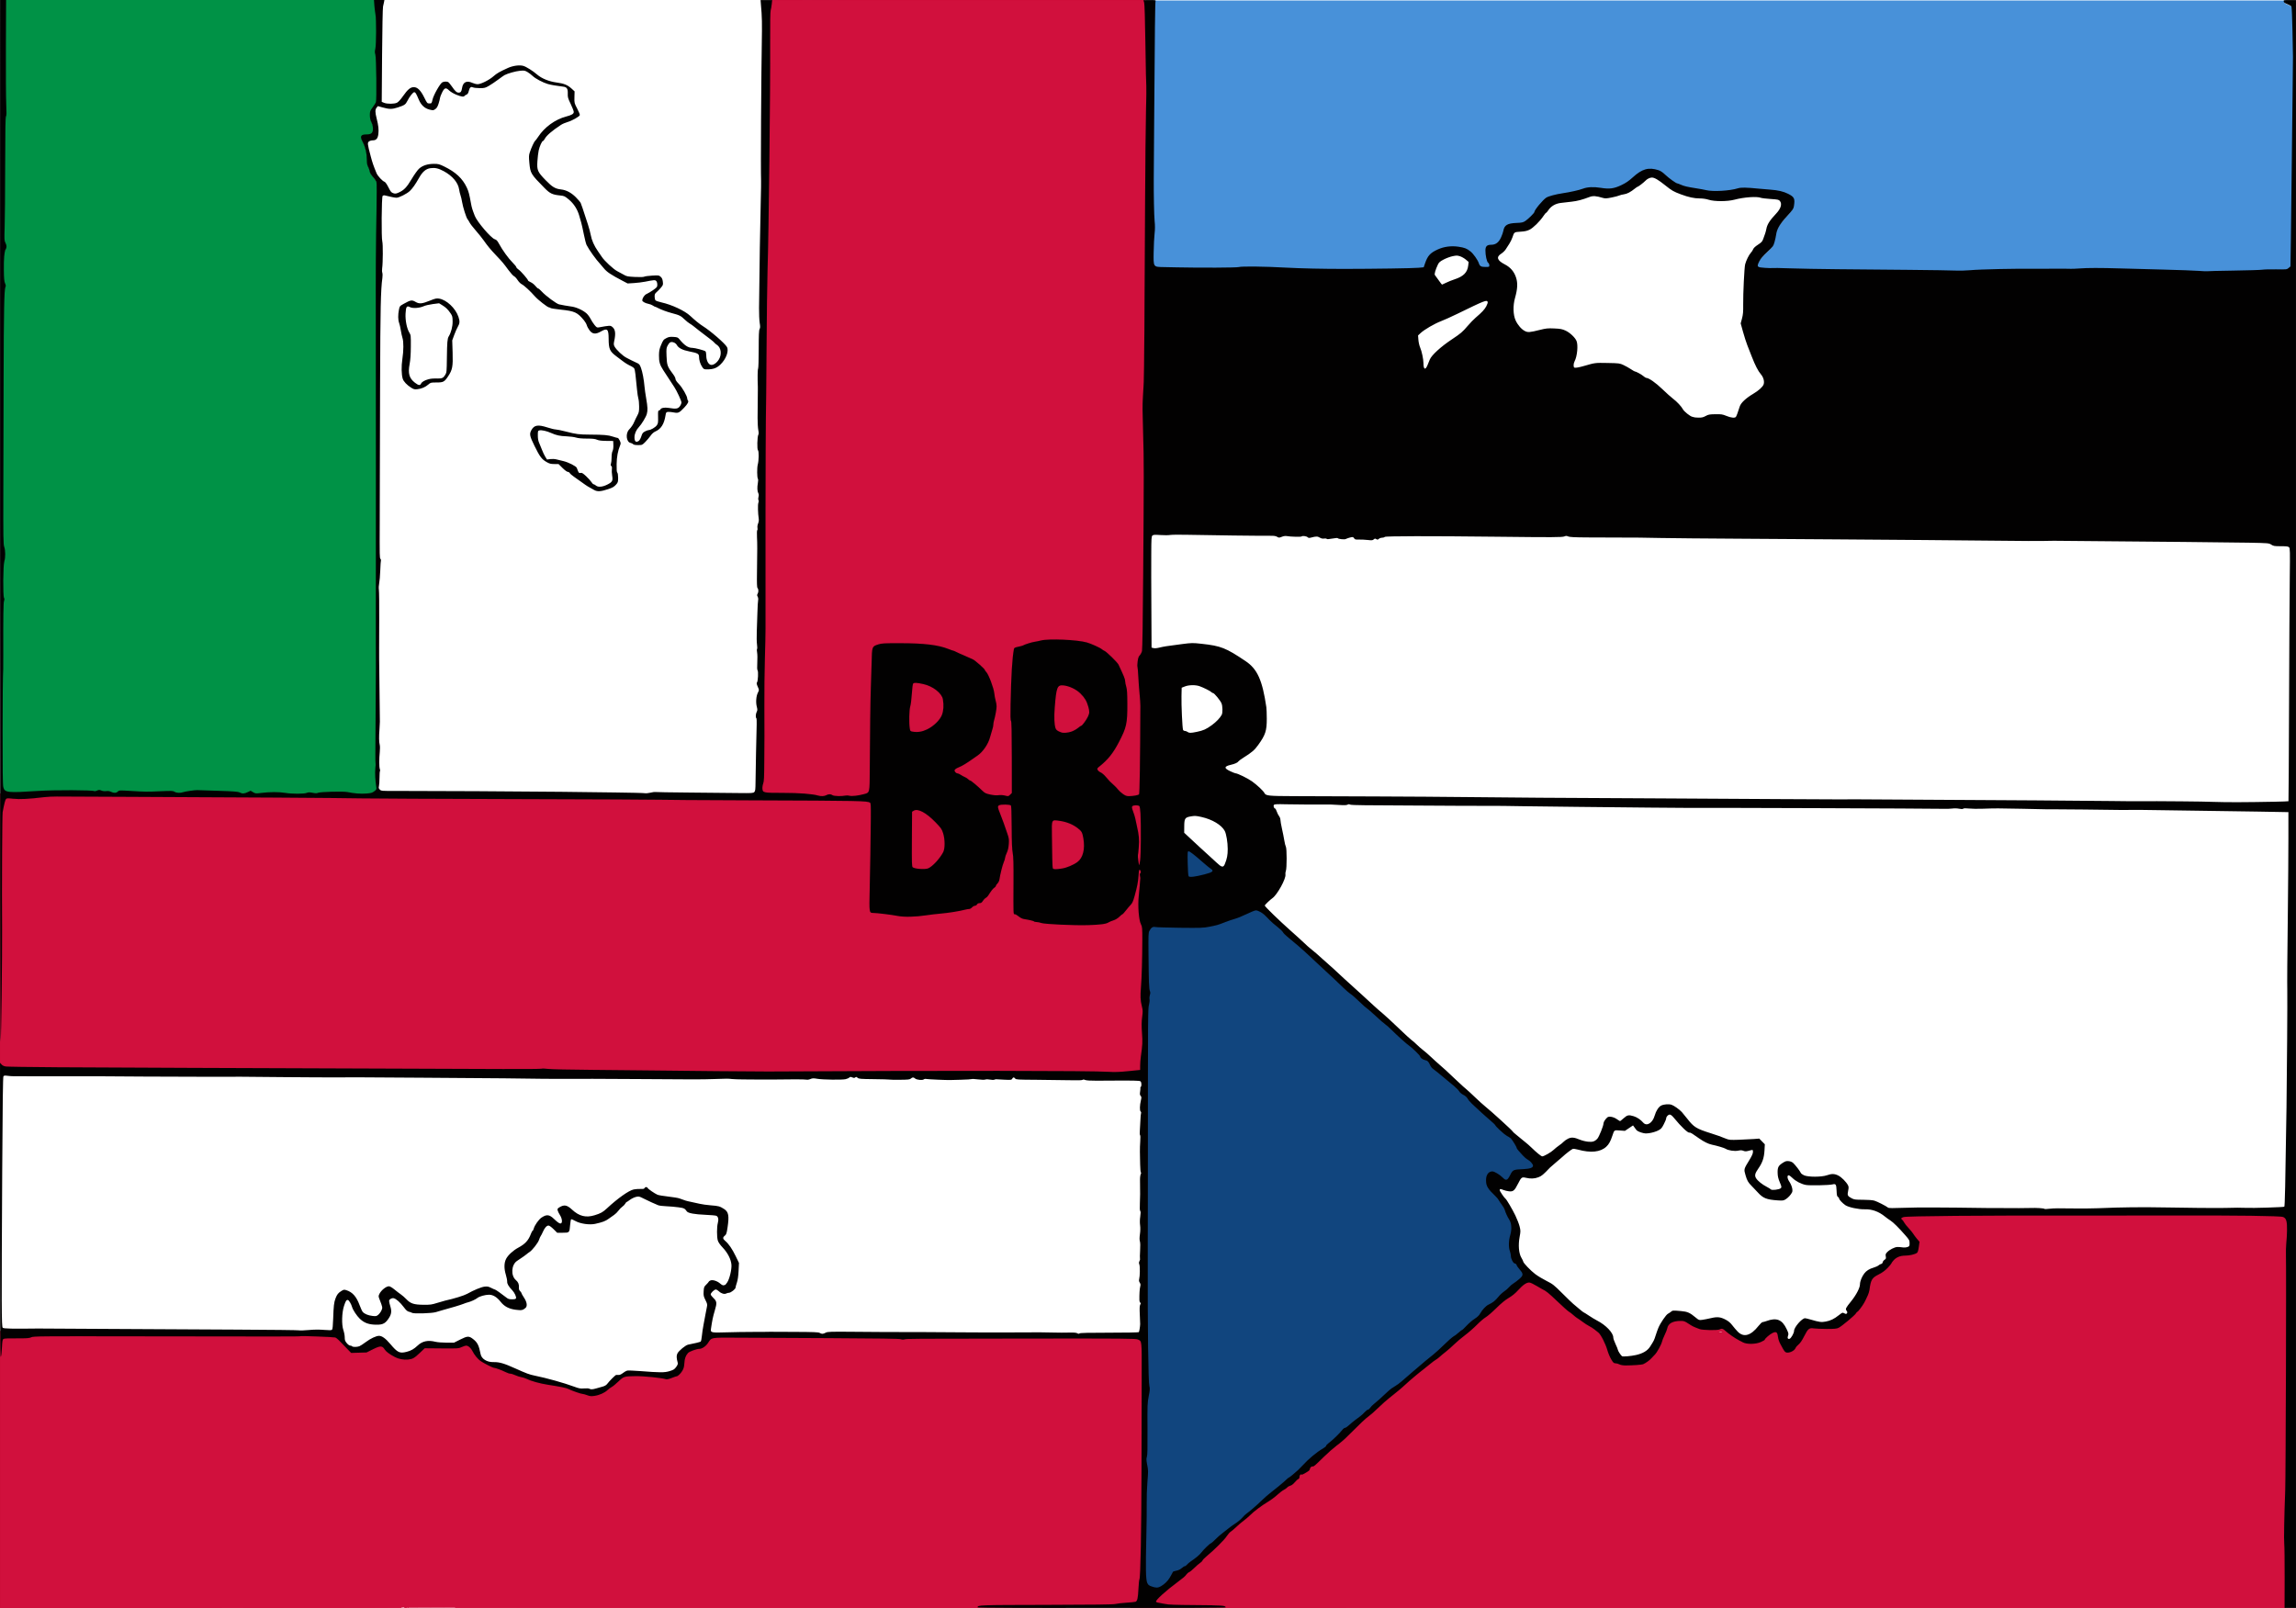
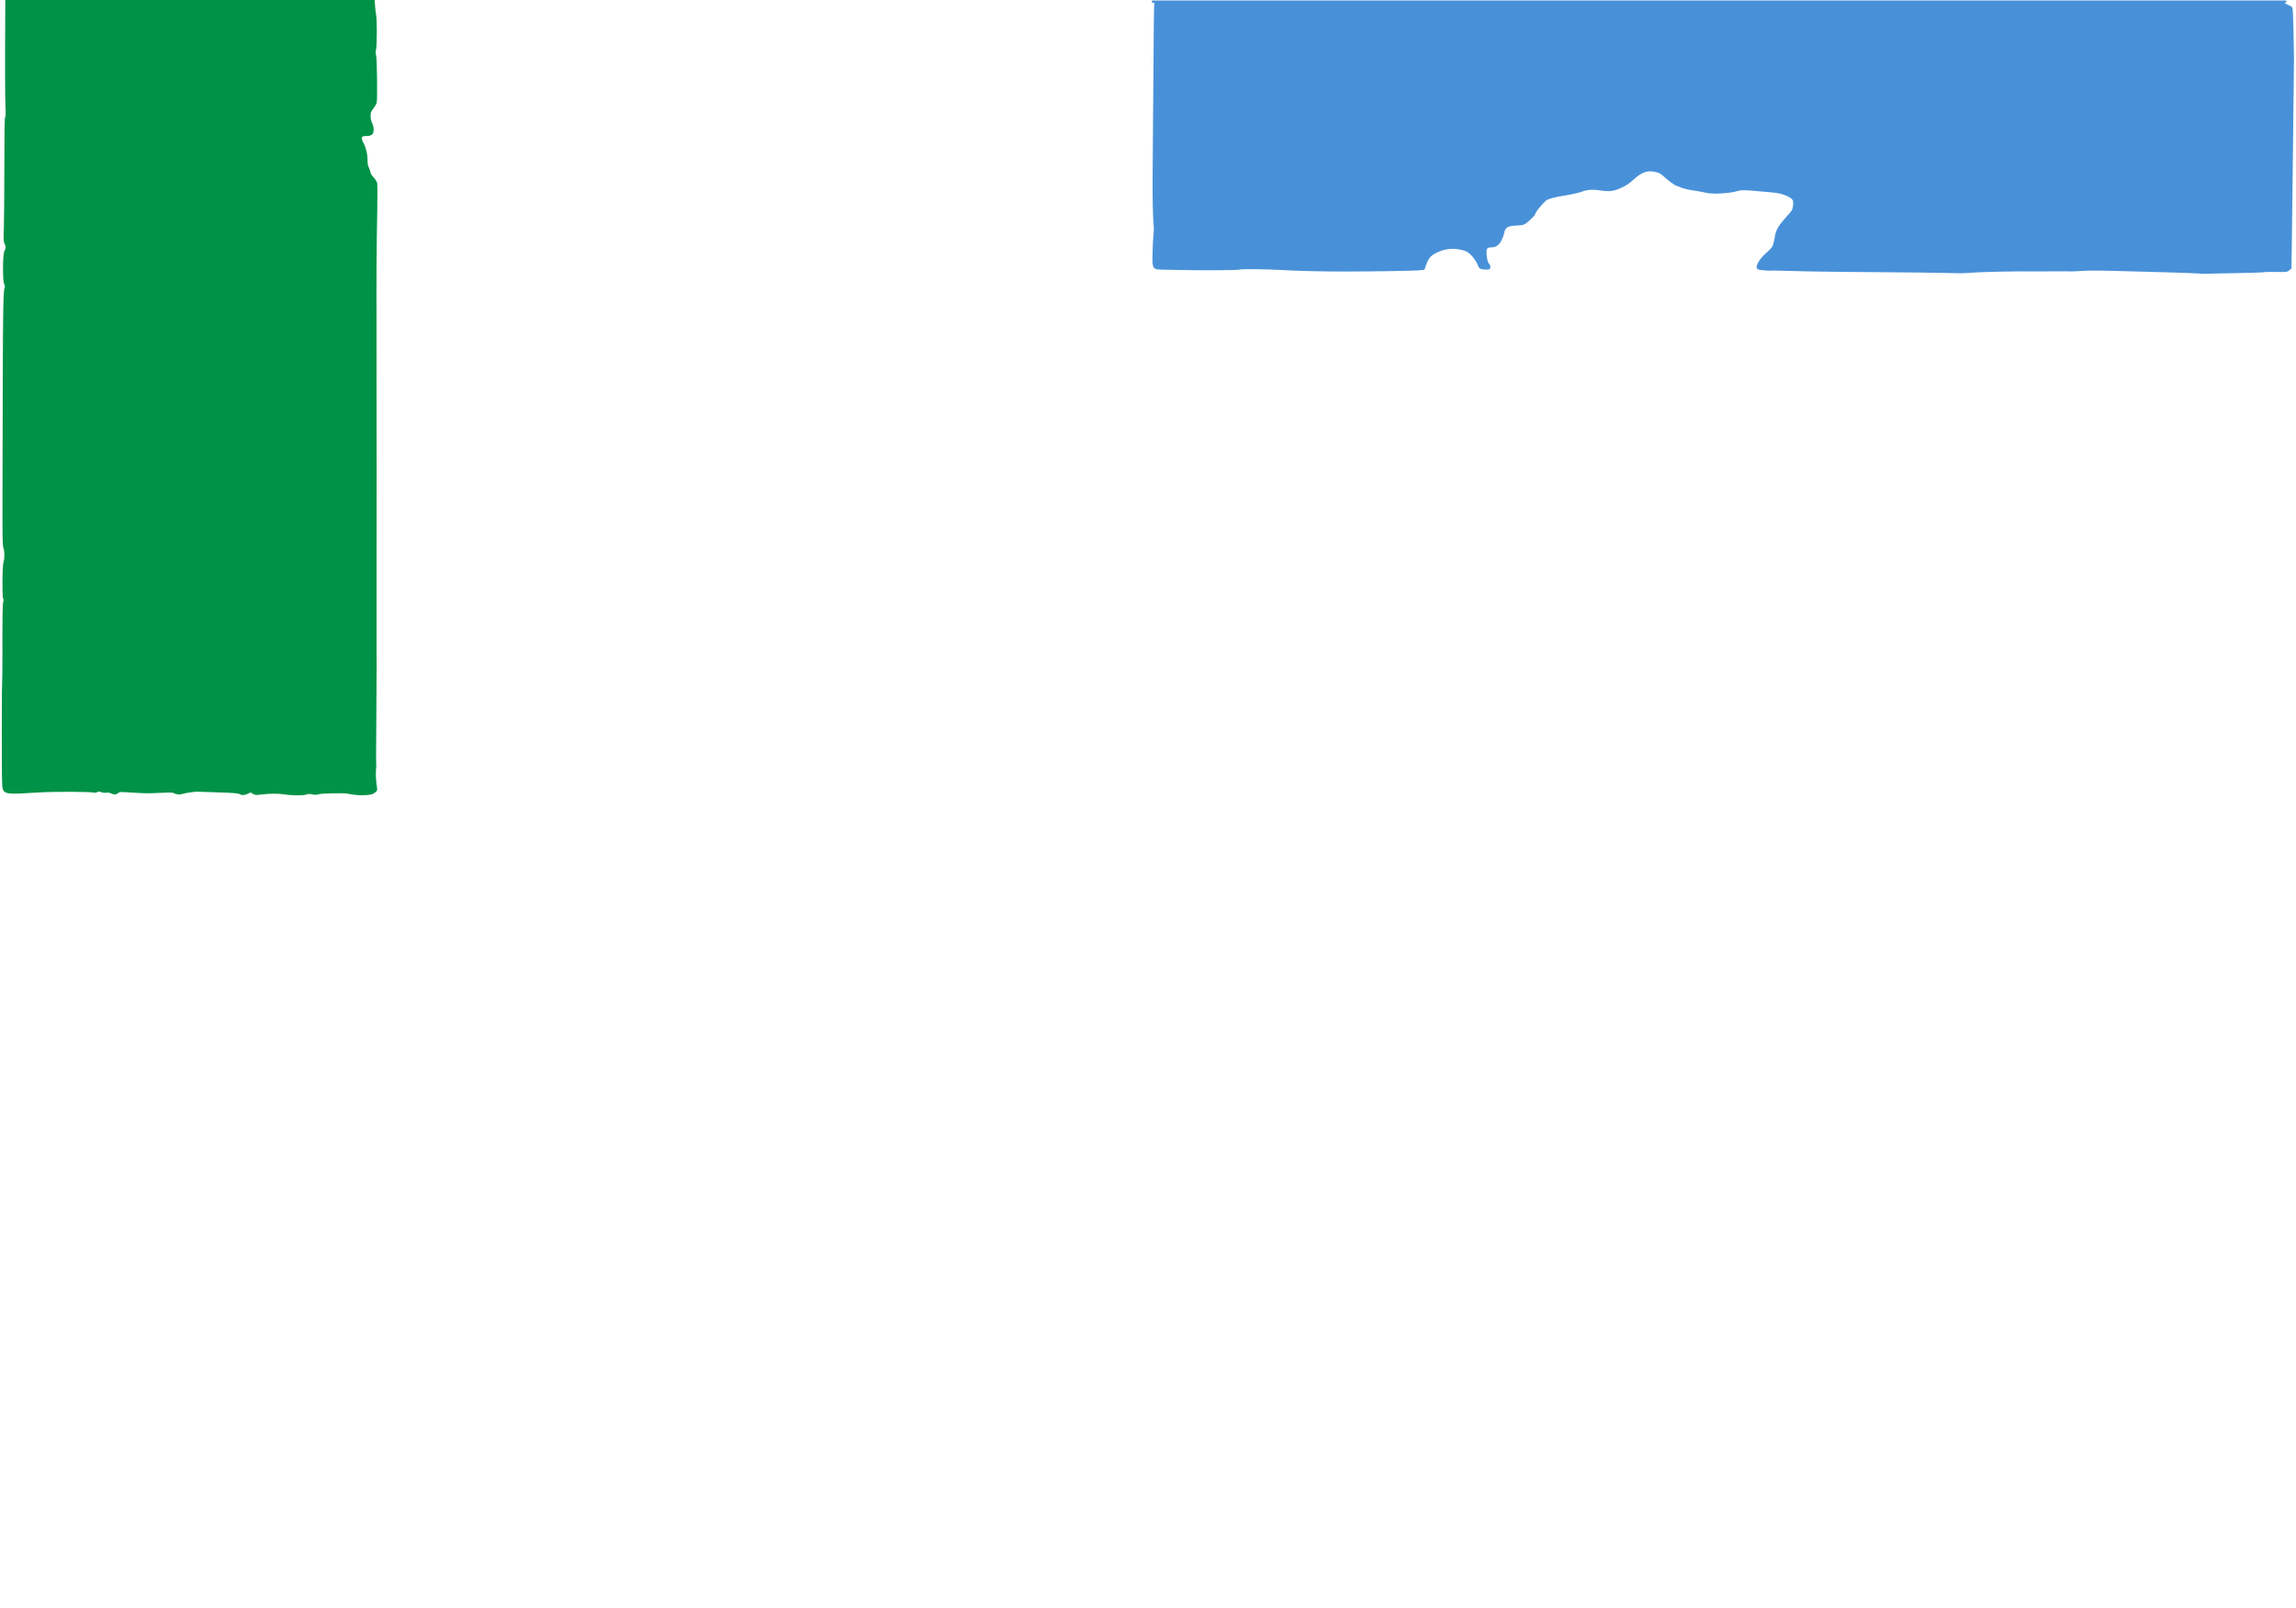
<svg xmlns="http://www.w3.org/2000/svg" height="737.08" width="1052.4" version="1.1">
  <g transform="translate(0,0.006)">
-     <rect height="737.08" width="1052.4" y="-0.006" x="2.047E-16" fill="#ffffff" />
-   </g>
+     </g>
  <g transform="translate(0,0.006)">
-     <path d="m542.5,384.91,0.969,19.125,17.219-1.875l-4.38-5.66-13.81-11.59zm33.188,32.375c-0.454,0-2.347,0.751-4.188,1.656-1.84,0.905-4.266,1.905-5.406,2.219-1.14,0.314-3.153,1.012-4.469,1.531-3.292,1.299-3.756,1.41-7.25,2.094-2.797,0.547-3.992,0.606-13.469,0.5-5.717-0.064-10.834-0.218-11.375-0.344-1.114-0.259-1.87,0.228-2.719,1.781-0.432,0.791-0.458,2.043-0.375,10.469,0.131,13.359,0.231,16.04,0.625,17.031,0.258,0.649,0.255,1.103,0,1.875-0.187,0.567-0.256,1.44-0.156,1.938,0.1,0.498-0.013,1.667-0.25,2.594-0.462,1.806-0.478,2.826-0.5,69.906-0.005,16.617-0.013,31.616-0.031,33.344-0.018,1.728-0.04,3.802-0.031,4.625,0.009,0.823,0.01,4.813,0,8.844-0.08,31.769,0.236,56.401,0.75,58.125,0.279,0.937,0.22,1.714-0.312,4.469-0.606,3.135-0.635,4.093-0.562,15.156,0.057,8.632-0.019,12.087-0.281,12.75-0.287,0.728-0.252,1.406,0.125,3.438,0.563,3.031,0.549,2.558,0.094,8.5-0.202,2.632-0.327,6.813-0.281,9.281,0.045,2.468-0.042,9.401-0.188,15.406-0.347,14.351-0.241,19.528,0.406,21.031,0.411,0.955,0.726,1.247,1.969,1.688,2.033,0.721,2.822,0.704,4.219-0.031,1.555-0.819,3.313-2.512,4.125-3.969,0.356-0.639,0.797-1.433,1-1.781,0.203-0.348,0.42-0.737,0.469-0.875,0.049-0.138,0.737-0.383,1.531-0.531,0.901-0.168,1.829-0.625,2.469-1.188,0.564-0.495,1.208-0.875,1.438-0.875,0.229,0,0.669-0.317,0.969-0.688,0.3-0.37,1.031-0.995,1.625-1.406,2.696-1.867,4.163-3.092,4.938-4.125,1.011-1.348,3.995-4.25,4.375-4.25,0.15,0,1.125-0.847,2.156-1.875s2.462-2.288,3.156-2.781c0.694-0.494,1.814-1.377,2.5-1.969,0.686-0.591,2.2-1.677,3.375-2.438,1.175-0.76,2.622-1.982,3.219-2.688,0.596-0.705,1.466-1.546,1.938-1.875,1.475-1.03,4.577-3.71,6.875-5.938,1.215-1.177,2.922-2.686,3.781-3.344,2.669-2.044,6.234-4.995,7.469-6.188,0.649-0.627,1.28-1.125,1.406-1.125,0.205,0,2.045-1.507,4.125-3.375,0.411-0.369,1.325-1.295,2-2.031,2.972-3.239,6.478-6.169,9.469-7.906,0.781-0.454,1.406-0.976,1.406-1.188,0-0.212,0.508-0.761,1.125-1.219,1.876-1.393,5.131-4.531,6.312-6.094,0.383-0.506,0.928-0.938,1.219-0.938,0.29,0,1.129-0.551,1.875-1.25,0.746-0.699,2.003-1.768,2.781-2.344,0.779-0.576,1.809-1.347,2.312-1.719,0.503-0.372,1.425-1.219,2.031-1.875,0.606-0.656,1.3-1.188,1.562-1.188,0.263,0,0.727-0.36,1-0.812s1.007-1.225,1.656-1.719c1.023-0.777,3.663-3.139,7-6.281,0.524-0.494,1.655-1.319,2.531-1.812,0.876-0.494,2.289-1.501,3.125-2.25,0.836-0.749,3.259-2.824,5.375-4.625s4.678-3.983,5.688-4.844c1.01-0.861,2.564-2.121,3.469-2.812,0.905-0.691,3.151-2.747,5-4.562,1.849-1.816,3.807-3.532,4.344-3.812,0.537-0.28,1.579-1.079,2.312-1.75,0.734-0.671,1.427-1.219,1.562-1.219s1.103-0.876,2.125-1.969c1.022-1.092,2.661-2.497,3.656-3.125,1.206-0.762,2.058-1.564,2.531-2.406,0.962-1.711,2.6-3.498,3.719-4.031,2.158-1.029,3.215-1.872,4.75-3.781,0.62-0.771,1.753-1.822,2.531-2.344,0.778-0.522,1.796-1.393,2.25-1.938,0.454-0.545,1.322-1.282,1.938-1.656,0.615-0.374,1.824-1.293,2.688-2.031,1.995-1.706,2.024-2.347,0.25-4.375-0.721-0.825-1.344-1.77-1.406-2.094-0.066-0.344-0.41-0.63-0.812-0.688-0.782-0.111-1.844-2.2-1.844-3.625,0-0.459-0.191-1.425-0.438-2.125-0.636-1.804-0.557-4.781,0.188-7.281,0.79-2.652,0.593-5.447-0.469-7.062-0.792-1.206-1.772-3.399-2.062-4.562-0.11-0.44-0.685-1.385-1.25-2.125-0.565-0.74-1.225-1.722-1.469-2.188-0.244-0.465-0.889-1.291-1.438-1.812-3.694-3.515-4.434-4.734-4.438-7.438-0.003-2.437,1.149-4.031,2.938-4.031,0.887,0,3.39,1.494,4.656,2.781,1.625,1.651,2.19,1.457,3.5-1.125,1.232-2.428,1.381-2.487,6.031-2.688,2.979-0.128,4.438-0.617,4.438-1.531,0-0.727-1.318-2.239-2.438-2.812-0.587-0.301-1.57-1.133-2.188-1.844-0.485-0.559-1.069-1.218-1.562-1.75l-0.031-0.031c-0.124-0.133-0.31-0.337-0.406-0.438-0.481-0.502-0.875-1.105-0.875-1.344,0-0.384-1.937-3.526-2.656-4.312-0.15-0.165-0.973-0.694-1.844-1.188-1.41-0.8-5.375-4.461-5.375-4.969,0-0.109-0.889-0.97-2-1.906-2.052-1.73-5.742-5.089-8.594-7.812-0.866-0.827-1.792-1.914-2.062-2.438-0.305-0.589-1.037-1.223-1.906-1.656-0.787-0.393-1.6-1.097-1.875-1.594-0.27-0.486-1.381-1.588-2.438-2.469-7.511-6.266-8.632-7.201-9.688-7.938-0.442-0.308-1.004-1.06-1.25-1.656-0.625-1.515-1.208-2.068-2.344-2.281-1.029-0.193-2.25-1.13-2.25-1.719,0-0.396-3.93-4.231-5.094-4.969-0.967-0.613-5.441-4.634-8.031-7.219-1.076-1.074-2.381-2.219-2.875-2.531-0.494-0.312-2.379-1.969-4.219-3.688-1.839-1.718-3.751-3.341-4.219-3.625-0.468-0.284-2.019-1.695-3.469-3.125-1.45-1.43-3.205-2.952-3.875-3.375-0.67-0.423-2.182-1.732-3.375-2.906-2.188-2.154-5.147-4.912-10.906-10.219-1.728-1.592-4.144-3.858-5.375-5.031-2.155-2.052-6.64-5.949-9.656-8.375-0.795-0.639-1.604-1.486-1.781-1.875-0.177-0.389-1.345-1.497-2.594-2.469-1.249-0.972-2.77-2.305-3.375-2.938-2.498-2.611-2.893-2.963-4.188-3.75-0.744-0.452-1.734-0.844-2.188-0.844z" stroke="#11457e" stroke-miterlimit="4" stroke-dasharray="none" stroke-width="0.709" fill="#11457e" />
-   </g>
+     </g>
  <g transform="translate(0,0.006)">
    <path d="M2.781,0.354,2.688,21.823c-0.048,11.805,0.023,23.719,0.156,26.469,0.179,3.693,0.134,5.094-0.125,5.406-0.26,0.314-0.351,6.155-0.375,22.719-0.018,12.266-0.107,24.993-0.219,28.253-0.184,5.376-0.177,6.024,0.312,6.969,0.648,1.251,0.688,2.17,0.125,3.062-0.615,0.976-0.882,4.258-0.812,9.656,0.047,3.667,0.188,5.043,0.562,5.906,0.385,0.887,0.393,1.255,0.125,1.781-0.538,1.057-0.742,11.279-0.812,41.375-0.036,15.301-0.09,38.705-0.125,52.031-0.056,21.346-0.007,24.408,0.406,25.594,0.594,1.705,0.608,4.848,0.031,6.75-0.552,1.818-0.655,15.635-0.125,16.625,0.226,0.423,0.247,0.851,0.031,1.406-0.309,0.797-0.416,6.71-0.375,24.656,0.012,5.071-0.045,9.34-0.125,9.469-0.08,0.129-0.137,11.393-0.156,25.031-0.026,18.273,0.05,25.155,0.312,26.188,0.647,2.55,1.815,2.666,15.844,1.75,7.598-0.496,25.412-0.401,25.938,0.125,0.085,0.085,0.633-0.049,1.188-0.281,0.861-0.36,1.157-0.352,2,0,0.592,0.248,1.483,0.349,2.219,0.25,0.82-0.11,1.539-0.011,2.188,0.312,1.302,0.65,2.35,0.603,3.125-0.125,0.62-0.583,0.801-0.592,5.844-0.281,6.947,0.428,7.353,0.445,13.812,0.156,4.969-0.222,5.672-0.19,6.344,0.25,0.862,0.565,2.728,0.629,3.969,0.156,0.803-0.306,5.431-0.989,6.375-0.938,0.247,0.013,4.5,0.157,9.469,0.312,7.261,0.227,9.229,0.397,10,0.781,1.277,0.637,2.114,0.598,3.719-0.156l1.344-0.625,1.125,0.656c1.05,0.621,1.266,0.628,3.5,0.344,4.099-0.522,8.262-0.522,11.219-0.031,3.059,0.508,8.593,0.505,9.812,0,0.769-0.319,1.32-0.313,2.75-0.031,1.304,0.256,1.958,0.24,2.406,0,0.897-0.48,11.599-0.748,13.531-0.344,3.046,0.637,6.1,0.852,8.656,0.656,2.205-0.169,2.744-0.312,3.688-1.031,1.014-0.773,1.08-0.943,0.906-1.938-0.462-2.639-0.685-6.53-0.469-8.5,0.129-1.177,0.193-2.233,0.125-2.344-0.069-0.111-0.112-2.141-0.094-4.5,0.042-5.376,0.248-37.542,0.25-39.562,0.001-0.823-0.016-5.607-0.031-10.625-0.015-5.018-0.016-13.084,0-17.938,0.052-15.7,0.026-109.97-0.031-129.53-0.065-22.383,0.033-35.323,0.344-51.469,0.125-6.499,0.101-12.213-0.031-12.719-0.132-0.506-0.822-1.6-1.562-2.406-0.882-0.96-1.426-1.809-1.531-2.5-0.088-0.58-0.395-1.548-0.719-2.156-0.434-0.816-0.594-1.721-0.594-3.375,0-2.828-0.66-5.59-1.812-7.781-1.512-2.875-1.101-3.75,1.75-3.75,2.106,0,2.83-0.655,2.844-2.562,0.007-0.945-0.238-1.984-0.688-2.906-0.494-1.013-0.675-1.987-0.688-3.312-0.016-1.743,0.049-1.979,1.219-3.562,0.691-0.936,1.387-2.026,1.531-2.406,0.409-1.075,0.187-20.461-0.25-21.844-0.282-0.891-0.302-1.496-0.031-2.625,0.447-1.864,0.494-13.592,0.062-15.812-0.176-0.905-0.402-2.768-0.5-4.125l-0.157-2.469h-83.312-85.312z" stroke="#009246" stroke-miterlimit="4" stroke-dasharray="none" stroke-width="0.709" fill="#009246" />
  </g>
  <g transform="translate(0,0.006)">
-     <path d="m387.25,0c-18.719,0.014-28.322,0.074-33.344,0.156l-0.188,1.719c-0.104,1.028-0.333,2.297-0.5,2.844-0.192,0.628-0.263,6.034-0.219,14.656,0.112,21.734-0.653,87.221-1.219,104.91-0.153,4.771-0.346,20.67-0.438,35.312-0.091,14.643-0.227,29.525-0.312,33.062-0.121,4.968-0.229,70.777-0.156,95.406,0.007,2.221-0.145,8.551-0.312,14.062-0.167,5.512-0.258,15.197-0.219,21.531,0.039,6.334,0.052,12.59,0.031,13.906-0.021,1.316-0.044,6.439-0.062,11.375-0.028,7.254-0.131,9.201-0.5,10.188-0.251,0.671-0.428,1.765-0.375,2.406,0.152,1.854,0.476,1.908,9.375,1.906,7.476-0.003,13.633,0.454,16.188,1.219,1.314,0.394,2.852,0.339,3.719-0.156,0.973-0.556,2.116-0.55,2.844,0,0.613,0.464,4.233,0.578,5.969,0.188,0.494-0.111,1.346-0.094,1.875,0.062,1.03,0.304,4.104-0.07,6.781-0.812,2.444-0.678,2.416-0.479,2.469-10.938,0.086-17.07,0.293-32.774,0.5-37.875,0.114-2.797,0.261-7.971,0.344-11.5,0.173-7.405,0.157-7.296,3.094-8.25,1.481-0.481,2.723-0.566,9.625-0.562,11.368,0.007,17.782,0.775,22.562,2.688,1.019,0.408,1.971,0.75,2.125,0.75,0.154,0,0.77,0.225,1.344,0.531,0.573,0.307,2.238,1.07,3.719,1.688,1.481,0.617,3.255,1.408,3.938,1.75,1.21,0.607,5.5,4.407,5.5,4.875,0,0.129,0.298,0.58,0.688,1,1.073,1.159,3.384,7.283,3.625,9.625,0.113,1.095,0.39,2.624,0.625,3.406,0.235,0.782,0.435,1.983,0.438,2.656,0.004,1.184-0.65,4.744-1.219,6.625-0.153,0.505-0.279,1.331-0.281,1.812-0.003,0.482-0.209,1.478-0.469,2.219-0.26,0.74-0.725,2.309-1.031,3.5-0.786,3.053-3.285,6.708-5.688,8.344-0.576,0.392-1.45,1.004-1.969,1.375-2.86,2.045-5.21,3.486-6.438,3.938-0.761,0.28-1.58,0.74-1.844,1.031-0.433,0.478-0.446,0.595-0.031,1.188,0.253,0.361,0.703,0.656,1,0.656,0.297,0,1.005,0.311,1.562,0.688,0.558,0.376,1.415,0.848,1.938,1.062s1.185,0.655,1.469,0.969c0.284,0.314,0.702,0.562,0.906,0.562,0.373,0,3.418,2.59,5.656,4.781,1.015,0.994,1.547,1.231,3.531,1.656,1.538,0.33,2.844,0.446,3.812,0.312,0.901-0.124,2.079-0.049,3,0.188,1.467,0.376,1.507,0.368,2.281-0.406l0.812-0.812-0.031-16.312c-0.014-11.872-0.124-16.416-0.375-16.719-0.249-0.3-0.294-2.412-0.188-7.562,0.28-13.536,0.734-21.158,1.531-25.406,0.096-0.508,0.49-0.72,2-1.031,1.031-0.212,2.023-0.481,2.188-0.594,0.606-0.416,3.913-1.465,5.219-1.656,0.74-0.108,2.102-0.395,3-0.625,3.605-0.921,16.709-0.359,21.062,0.906,1.975,0.574,6.123,2.477,6.844,3.125,0.303,0.272,0.882,0.615,1.281,0.781,0.895,0.374,5.862,5.241,6.312,6.188,2.494,5.247,3.094,6.722,3.094,7.688,0,0.458,0.201,1.575,0.469,2.469,0.378,1.263,0.513,3.023,0.531,7.906,0.035,9.05-0.376,10.851-3.938,17.656-2.627,5.021-4.952,7.932-8.875,11.062-1.036,0.826-1.117,0.966-0.781,1.594,0.203,0.379,0.824,0.895,1.375,1.125,0.551,0.23,1.571,1.115,2.281,1.969,1.414,1.7,2.328,2.626,3.875,3.969,0.558,0.484,1.339,1.331,1.75,1.875,0.411,0.544,1.44,1.456,2.25,2.031,1.185,0.841,1.712,1.046,2.812,1.031,1.942-0.025,4.195-0.445,4.594-0.844,0.293-0.293,0.53-15.445,0.625-40.594,0.004-0.987-0.173-3.401-0.375-5.375-0.202-1.974-0.441-5.548-0.562-7.938s-0.312-4.464-0.406-4.625c-0.094-0.161-0.047-1.235,0.094-2.375,0.192-1.556,0.423-2.266,0.969-2.844,0.4-0.423,0.869-1.311,1.031-1.969,0.178-0.721,0.378-14.958,0.531-35.875,0.34-46.454,0.348-50.701,0-62.688-0.365-12.578-0.376-13.605-0.125-17.938,0.11-1.892,0.278-4.909,0.375-6.719,0.183-3.421,0.399-31.278,0.625-82.719,0.073-16.535,0.253-35.103,0.406-41.25,0.154-6.147,0.233-11.461,0.156-11.812-0.06-0.426-0.25-8.913-0.39-18.949-0.16-11.613-0.39-18.647-0.59-19.312-0.18-0.575-0.312-1.083-0.312-1.125,0-0.021,0.323-0.052,0.844-0.062h-85.66c-22.43,0-39.31-0.01-52.03,0zm32.125,313c-0.436,0.023-0.698,0.137-0.844,0.312-0.217,0.262-0.469,2.166-0.625,4.719-0.144,2.356-0.496,4.959-0.75,5.781-0.486,1.571-0.612,7.415-0.219,10.031,0.194,1.292,0.258,1.341,1.406,1.531,2.224,0.369,4.278,0.054,6.531-1.031,3.013-1.452,5.888-4.274,6.812-6.656,0.735-1.893,0.905-4.373,0.469-7.094-0.457-2.852-4.603-6.064-9.031-7.031-1.846-0.403-3.024-0.601-3.75-0.562zm67.094,1.156c-2.018,0.13-2.421,1.935-3.062,10.156-0.339,4.346-0.221,7.568,0.344,9.406,0.267,0.87,0.922,1.373,2.656,2,0.972,0.351,3.071,0.182,4.656-0.375,0.917-0.322,2.258-1.073,2.969-1.656,0.711-0.583,1.418-1.062,1.562-1.062,0.405,0,2.391-2.707,3.062-4.188,0.739-1.629,0.74-2.291,0.094-4.594-0.699-2.49-1.629-4.02-3.594-5.969-1.916-1.901-5.081-3.415-7.719-3.688-0.36-0.037-0.68-0.05-0.969-0.031zm-486.47,49.87v4.5,118.69l0.719,0.75c0.479,0.517,1.119,0.83,2,0.938,1.976,0.241,33.454,0.467,85.062,0.625,46.839,0.144,111.5,0.388,142.56,0.531,9.296,0.043,17.28-0.007,17.75-0.125,0.47-0.118,1.868-0.105,3.125,0.062,1.257,0.168,10.231,0.368,19.938,0.438s22.631,0.194,28.719,0.281c11.778,0.17,47.556,0.494,52.062,0.469,81.541-0.45,148.09-0.38,156.34,0.156,2.599,0.169,4.878,0.092,8.906-0.312l5.406-0.562v-1.969c0.005-1.083,0.152-2.911,0.312-4.062,0.78-5.615,0.83-6.703,0.531-10.906-0.234-3.293-0.225-5.03,0.062-7.25,0.339-2.615,0.322-3.16-0.156-5.094-0.654-2.646-0.722-4.518-0.375-8.594,0.337-3.959,0.615-13.563,0.625-21.531,0.007-5.693-0.03-6.225-0.625-7.375-0.977-1.888-1.504-8.349-1.031-12.938,0.292-2.836,0.637-6.485,0.75-8.281,0.011-0.167-0.077-0.654-0.188-1.094-0.111-0.442-0.072-0.866,0.094-0.969,0.436-0.269,0.358-1.224-0.125-1.625-0.348-0.289-0.447,0.142-0.625,2.719-0.196,2.838-0.591,4.921-1.781,9.219-0.699,2.525-1.097,3.38-1.938,4.219-0.425,0.424-1.37,1.536-2.094,2.469-0.724,0.933-1.405,1.688-1.531,1.688-0.127,0-0.787,0.533-1.469,1.188-0.76,0.73-1.797,1.361-2.688,1.625-0.799,0.237-1.802,0.633-2.219,0.906-1.132,0.742-3.664,1.105-9.312,1.281-6.462,0.202-20.265-0.435-21.656-1-0.555-0.225-1.454-0.406-2-0.406-0.546,0-1.072-0.113-1.156-0.25-0.154-0.249-2.207-0.762-4.594-1.125-0.814-0.124-1.721-0.568-2.5-1.219-0.671-0.561-1.468-1-1.781-1-0.693,0-0.671,0.56-0.594-14.656,0.044-8.66-0.046-11.737-0.375-13.469-0.307-1.613-0.439-4.917-0.469-11.781-0.028-6.507-0.148-9.664-0.375-9.938-0.404-0.487-4.474-0.559-5.344-0.094-0.785,0.42-0.741,0.944,0.344,3.562,0.511,1.234,1.296,3.34,1.75,4.656,0.454,1.316,1.202,3.438,1.656,4.75,0.727,2.098,0.805,2.699,0.656,4.812-0.118,1.673-0.405,2.888-0.938,4.031-0.421,0.903-0.748,1.932-0.75,2.281-0.003,0.349-0.293,1.249-0.625,2-0.569,1.286-1.668,5.69-2,8-0.083,0.576-0.481,1.342-0.875,1.719-0.394,0.377-0.719,0.873-0.719,1.094,0,0.221-0.338,0.605-0.75,0.875-0.666,0.437-1.383,1.402-2.812,3.656-0.243,0.384-0.746,0.86-1.125,1.062-0.379,0.203-0.976,0.799-1.312,1.344-0.464,0.751-0.815,1-1.469,1-0.556,0-0.981,0.208-1.188,0.594-0.176,0.329-0.592,0.594-0.938,0.594-0.346,0-0.963,0.339-1.344,0.75-0.381,0.411-0.985,0.75-1.344,0.75-0.359,0-1.124,0.125-1.719,0.281-2.635,0.69-7.684,1.516-11.125,1.812-2.057,0.177-5.074,0.527-6.719,0.781-4.91,0.759-10.23,0.881-13.094,0.312-2.691-0.534-9.736-1.375-11.406-1.375-1.727,0-1.744-0.179-1.5-10.75,0.236-10.257,0.39-20.848,0.5-32.281,0.057-5.891-0.011-7.294-0.344-7.5-1.363-0.842-4.205-0.921-53.969-1.094-23.337-0.081-42.544-0.181-42.656-0.25-0.112-0.069-29.47-0.216-65.25-0.312-35.78-0.097-67.741-0.229-71.031-0.313-7.054-0.179-63.68-0.572-106.5-0.719-16.617-0.057-31.616-0.1-33.344-0.125-1.728-0.025-4.48,0.111-6.125,0.312-6.601,0.81-11.02,1.02-13.921,0.69-2.353-0.28-2.897-0.26-3.25,0.09-0.388,0.39-0.815,2.05-1.562,6.03-0.234,1.25-0.379,33.94-0.25,53.84,0.083,12.78-0.409,51.18-0.656,51.44-0.105,0.11-0.171-47.98-0.219-113.53h-0.062zm520.62,5.094c-0.697,0.007-1.392,0.157-1.625,0.438-0.293,0.353-0.2,0.842,0.406,2.469,0.415,1.115,0.831,2.518,0.938,3.094,0.106,0.576,0.449,2.121,0.75,3.438,0.991,4.339,1.158,6.23,0.875,9.781-0.148,1.858-0.335,3.529-0.406,3.719-0.142,0.378,0.455,4.67,0.625,4.5,0.058-0.058,0.226-1.088,0.406-2.312,0.333-2.261,0.437-15.952,0.156-21.344-0.085-1.627-0.314-3.151-0.5-3.375-0.229-0.276-0.928-0.413-1.625-0.406zm-100.59,2.156c-0.137-0-0.28,0.013-0.406,0.031-0.289,0.041-0.553,0.142-0.781,0.281l-0.812,0.5-0.062,12.531c-0.068,10.937-0.023,12.608,0.375,12.938,0.925,0.767,5.709,1.077,7.125,0.469,1.986-0.853,5.299-4.442,6.844-7.406,0.882-1.693,0.847-5.9-0.062-8.75-0.594-1.861-0.933-2.355-3.5-5-3.455-3.561-6.663-5.592-8.719-5.594zm63.5,4.75c-1.568,0.044-1.464,1.289-1.375,6.938,0.052,3.326,0.126,8.021,0.156,10.406,0.03,2.386,0.148,4.482,0.281,4.688,0.298,0.461,1.418,0.492,4.188,0.062,2.161-0.335,5.252-1.63,7.062-2.969,2.578-1.906,3.589-5.987,2.719-10.938-0.469-2.665-0.777-3.175-2.594-4.594-2.219-1.733-5.059-2.882-8.25-3.344-0.956-0.138-1.665-0.265-2.188-0.25zm511.25,181.12c-14.643,0.041-34.088,0.051-43.219,0.031-43.201-0.091-77.617,0.21-79.062,0.688-1.22,0.402-1.362,0.633-0.656,1.219,0.258,0.214,0.681,0.816,0.938,1.312,0.257,0.496,1.161,1.613,2,2.5,0.839,0.888,1.792,2.075,2.125,2.625,0.333,0.55,1.123,1.604,1.75,2.344l1.156,1.344-0.344,2.344c-0.218,1.581-0.496,2.46-0.844,2.719-0.897,0.668-3.383,1.25-5.312,1.25-2.321,0-4.145,0.747-5.438,2.219-0.529,0.603-0.969,1.228-0.969,1.375,0,0.147-0.773,1.075-1.719,2.062-1.199,1.252-2.454,2.159-4.125,3-3.085,1.551-3.604,2.405-4.219,7.062-0.087,0.658-0.383,1.717-0.688,2.375-1.136,2.455-1.277,2.724-1.781,3.625-0.812,1.452-2.772,4-3.062,4-0.145,0-0.414,0.325-0.625,0.719-0.485,0.906-6.574,5.969-8,6.656-0.866,0.418-1.897,0.54-5.406,0.531-2.386-0.006-5.045-0.121-5.906-0.25-2.162-0.323-2.681,0.111-4.438,3.594-0.966,1.917-1.844,3.178-2.562,3.75-0.596,0.474-1.215,1.225-1.406,1.688-0.567,1.368-3.315,2.509-4.5,1.875-0.343-0.184-0.881-0.826-1.188-1.438-0.307-0.612-0.905-1.737-1.344-2.5-0.45-0.784-0.908-2.121-1.031-3.094-0.279-2.204-0.741-2.577-2.438-1.812-1.224,0.552-3.594,2.621-3.594,3.125,0,0.142-0.815,0.597-1.781,1.031-2.362,1.06-6.411,1.136-8.25,0.156-0.652-0.347-1.6-0.838-2.094-1.094-1.567-0.813-4.441-2.812-5.75-4-1.336-1.213-1.836-1.352-2.844-0.812-0.896,0.48-7.725,0.362-9.125-0.156-2.735-1.013-3.341-1.302-5.156-2.5-1.698-1.121-2.126-1.262-3.594-1.25-3.657,0.029-5.702,1.185-6.125,3.438-0.098,0.523-0.632,1.863-1.188,3-0.555,1.137-1.097,2.549-1.219,3.125-0.268,1.267-2.314,4.986-3.219,5.844-0.359,0.341-1.065,1.092-1.562,1.656-0.898,1.018-2.758,2.322-3.906,2.781-0.642,0.257-4.731,0.553-7.906,0.562-1.235,0.004-2.298-0.185-2.906-0.5-0.527-0.272-1.335-0.469-1.812-0.469-0.744,0-1.037-0.274-1.969-1.844-0.597-1.006-1.368-2.844-1.719-4.094-0.846-3.014-3.051-7.317-4.188-8.188-0.496-0.38-1.315-1.038-1.844-1.469-0.529-0.43-1.572-1.095-2.312-1.469-0.74-0.373-2.105-1.267-3.031-1.969-0.927-0.702-2.003-1.426-2.375-1.625-0.372-0.199-1.231-0.852-1.906-1.469-0.675-0.617-1.567-1.334-2-1.562-0.433-0.228-2.85-2.366-5.344-4.75-4.011-3.835-5.071-4.707-6.875-5.562-0.247-0.117-1.458-0.812-2.656-1.531-1.199-0.719-2.55-1.373-3.031-1.469-1.26-0.252-3.083,0.918-5.375,3.469-1.292,1.437-2.659,2.571-4.281,3.531-1.625,0.961-3.485,2.479-5.75,4.719-1.839,1.818-4.001,3.688-4.812,4.156-0.811,0.468-2.635,2.051-4.062,3.5s-3.873,3.546-5.406,4.688c-1.534,1.141-3.813,3.07-5.062,4.281s-2.974,2.748-3.844,3.406c-0.87,0.658-2.046,1.644-2.625,2.188-0.579,0.544-1.417,1.184-1.844,1.406-0.427,0.222-1.722,1.164-2.875,2.125-1.153,0.961-2.624,2.166-3.281,2.656-1.633,1.218-6.342,5.172-7.656,6.438-1.436,1.383-4.684,4.12-7.438,6.25-1.234,0.954-3.559,3.004-5.156,4.562s-3.481,3.24-4.188,3.719c-0.706,0.479-2.257,1.817-3.438,2.969-4.322,4.217-5.649,5.508-6.125,6-1.517,1.57-3.345,3.191-5.469,4.781-1.319,0.988-3.835,3.155-5.562,4.844-4.624,4.519-4.665,4.562-5.312,4.562-0.674,0-1.155,0.478-1.312,1.312-0.059,0.311-0.358,0.728-0.688,0.906-0.329,0.178-1.111,0.641-1.719,1.031-0.607,0.39-1.245,0.588-1.438,0.469-0.427-0.264-0.869,0.395-0.875,1.281-0.003,0.362-0.266,0.718-0.562,0.812-0.294,0.093-1.018,0.773-1.625,1.5-0.656,0.784-1.451,1.386-1.969,1.5-0.48,0.105-1.133,0.475-1.438,0.812-0.305,0.337-1.045,0.875-1.656,1.188-0.612,0.312-1.966,1.328-3,2.281-1.034,0.953-2.891,2.33-4.125,3.062-2.83,1.681-6.462,4.431-8.219,6.188-0.745,0.745-2.118,1.898-3.062,2.594-0.945,0.696-2.47,2-3.375,2.875-0.905,0.875-2.007,1.808-2.469,2.094-0.462,0.286-1.305,1.272-1.875,2.156-1.057,1.641-5.678,6.211-9.031,8.969-1.026,0.843-1.938,1.799-2.031,2.094-0.093,0.294-0.599,0.787-1.125,1.125s-1.72,1.349-2.625,2.25c-0.905,0.901-1.963,1.798-2.375,1.969-0.412,0.171-1.006,0.676-1.312,1.125-0.522,0.766-1.274,1.415-4,3.438-5.415,4.018-10.101,8.249-9.875,8.938,0.07,0.213,0.519,0.45,1,0.5,0.481,0.05,1.817,0.305,2.969,0.562,1.675,0.375,4.564,0.464,14.406,0.531,12.036,0.082,13.562,0.211,13.562,1.062,0,0.155-17.316,0.223-43.656,0.25,37.997,0.005,56.618,0.031,101.53,0.031h427.47l0.031-13.812c0.022-7.609-0.059-14.739-0.187-15.844-0.197-1.688-0.01-11.376,0.469-24.625,0.234-6.505,0.509-101.07,0.312-107.09-0.064-1.974,0.001-4.63,0.156-5.906,0.156-1.276,0.319-3.985,0.344-6,0.05-4.099-0.336-5.359-1.812-5.969-1.217-0.503-21.2-0.741-51.656-0.656zm-205.28,52.88c0.103,0.006,0.166,0.03,0.219,0.062,0.284,0.176,0.26,0.32-0.156,0.625-0.602,0.44-2.531,0.561-2.531,0.156,0-0.338,1.747-0.888,2.469-0.844zm-789.5,0.375,0,126.66,92.594,0c60.908-0.003,92.562-0.086,92.562-0.281,0-0.163,0.138-0.312,0.312-0.312,0.174,0,0.258,0.148,0.156,0.312-0.102,0.165,0.015,0.281,0.281,0.281,0.266,0,0.414-0.117,0.312-0.281-0.102-0.165,0.025-0.312,0.281-0.312,0.257,0,0.469,0.149,0.469,0.312,0,0.157,118.58,0.216,301.53,0.25-22.724-0.034-40.406-0.099-40.406-0.219,0-1.077,0.158-1.091,31.438-1.156,21.781-0.045,30.777-0.16,31.719-0.406,0.723-0.189,2.945-0.435,4.938-0.562,1.993-0.128,3.902-0.327,4.25-0.438,0.863-0.274,1.198-1.637,1.406-6.094,0.095-2.031,0.292-3.915,0.438-4.188,0.496-0.928,0.884-22.002,0.938-49.719,0.029-15.219,0.077-34.678,0.094-43.25,0.034-16.996,0.125-16.11-1.75-17-0.911-0.432-5.696-0.483-50.312-0.438-55.419,0.056-55.576,0.08-56.719,0.406-0.488,0.139-1.175,0.1-1.656-0.094-0.568-0.229-10.497-0.396-32.531-0.5-17.44-0.082-36.552-0.156-42.5-0.188-12.277-0.066-11.618-0.201-13.344,2.438-0.995,1.522-2.737,2.688-4.031,2.688-1.212,0-4.482,1.206-5.094,1.875-1.099,1.202-1.574,2.549-1.688,4.688-0.084,1.579-0.314,2.426-0.906,3.438-0.778,1.327-2.059,2.562-2.656,2.562-0.171,0-1.188,0.356-2.25,0.781-1.166,0.467-2.179,0.678-2.562,0.562-2.185-0.659-10.206-1.455-14.094-1.406-5.117,0.064-5.386,0.132-7.781,2.438-1.16,1.116-2.525,2.244-3.031,2.5-0.506,0.256-1.374,0.908-1.938,1.438-1.371,1.289-3.762,2.34-6,2.656-1.523,0.215-2.105,0.17-3.375-0.312-0.841-0.32-1.786-0.562-2.125-0.562-0.672-0-5.048-1.547-6.469-2.281-0.939-0.485-3.511-1.026-9.375-1.938-3.68-0.572-7.838-1.698-9.781-2.688-0.602-0.306-1.661-0.667-2.375-0.781-0.714-0.114-1.99-0.524-2.812-0.906-0.823-0.383-1.825-0.686-2.25-0.688-0.425-0.003-1.441-0.333-2.25-0.75-1.6-0.81-4.65-1.93-5.29-1.93-0.509,0-4.858-2.249-6.125-3.156-1.312-0.94-2.862-2.829-3.656-4.469-0.7-1.447-1.978-2.562-2.938-2.562-0.324,0-1.26,0.317-2.062,0.688-1.408,0.65-1.719,0.66-9.188,0.594l-7.75-0.062-1.969,1.875c-2.819,2.681-3.485,3.09-5.688,3.312-1.904,0.192-4.347-0.28-5.938-1.125-2.571-1.366-4.092-2.507-4.719-3.5-1.14-1.806-1.984-1.819-5.438-0.094l-2.906,1.469-3.531,0.094-3.531,0.094-2.281-2.344c-1.254-1.292-2.775-2.848-3.375-3.469-0.6-0.62-1.358-1.178-1.688-1.25-1.031-0.227-15.431-0.771-15.719-0.594-0.292,0.181-8.154,0.184-77.75,0.062-41.508-0.073-44.809-0.033-45.781,0.438-0.836,0.404-1.876,0.479-5.219,0.469-6.135-0.019-7.128,0.03-7.625,0.344-0.343,0.217-0.489,1.185-0.625,4.062-0.105,2.208-0.329,3.892-0.531,4.094-0.114,0.114-0.196-3.803-0.25-11.562h-0.094z" stroke="#cf0e3b" stroke-miterlimit="4" stroke-dasharray="none" stroke-width="0.709" fill="#d1103d" />
-   </g>
+     </g>
  <g transform="translate(0,0.006)">
    <path d="m528.5,0.707c1.159,0.036,1.258,0.152,1.125,0.5-0.203,0.53-0.32,11.919-0.625,55.438-0.098,13.902-0.186,25.472-0.188,25.719-0.056,7.052,0.135,17.249,0.375,19.563,0.224,2.163,0.235,3.849,0,5.875-0.181,1.563-0.36,5.333-0.406,8.375-0.107,7.14-0.321,6.839,4.938,6.938,2.023,0.038,4.704,0.098,5.938,0.125,10.567,0.232,27.237,0.163,28.125-0.125,1.277-0.413,12.013-0.296,21.813,0.25,6.511,0.363,16.837,0.602,26.625,0.594,13.687-0.011,31.458-0.297,33.938-0.531l2.375-0.219,0.625-1.812c1.214-3.53,2.4-4.799,5.875-6.375,2.857-1.296,6.148-1.746,9.438-1.25,2.851,0.43,3.833,0.823,5.531,2.188,1.323,1.063,3.341,3.882,3.844,5.406,0.453,1.374,1.029,1.688,3.125,1.688,1.547,0,1.656-0.036,1.656-0.688,0-0.386-0.248-0.934-0.562-1.219-0.623-0.564-1.219-3.338-1.219-5.656,0-1.894,0.709-2.594,2.625-2.594,2.073,0,3.463-1.061,4.531-3.406,0.462-1.014,0.918-2.363,1.031-3,0.465-2.616,1.889-3.462,6.062-3.625,2.497-0.098,2.985-0.193,4.062-0.906,1.31-0.867,4.125-3.661,4.125-4.094,0-0.912,3.892-5.602,5.469-6.594,1.04-0.655,4.362-1.533,7.531-2,3.417-0.504,7.54-1.435,9.281-2.094,2.046-0.775,4.854-0.925,8.062-0.406,4.038,0.653,6.097,0.38,9.469-1.219,2.109-1,3.435-1.882,5.281-3.562,4.325-3.936,7.238-4.764,11.781-3.312,0.919,0.294,1.981,1.026,3.125,2.125,1.634,1.57,5,3.969,5.562,3.969,0.141,0,0.803,0.251,1.5,0.562,1.546,0.689,3.039,1.021,7.125,1.656,1.728,0.269,3.728,0.658,4.469,0.844,3.141,0.789,10.922,0.337,14.656-0.844,1.4-0.443,3.933-0.404,9.438,0.156,1.481,0.151,3.894,0.366,5.375,0.469,3.522,0.245,6.038,0.836,8.156,1.906,2.893,1.462,3.218,2.174,2.656,5.719-0.186,1.172-0.592,1.791-3.188,4.625-3.246,3.544-4.614,5.848-4.938,8.375-0.105,0.823-0.44,2.395-0.75,3.469-0.529,1.833-0.74,2.09-3.344,4.5-1.96,1.814-3.029,3.06-3.625,4.25-1.284,2.562-1.11,2.756,2.656,3,1.731,0.112,3.258,0.166,3.375,0.094,0.117-0.072,3.691-0.025,7.969,0.125,4.278,0.15,14.111,0.336,21.844,0.406,7.733,0.07,22.393,0.189,32.594,0.281,10.201,0.093,19.917,0.255,21.563,0.344,1.645,0.089,4.588,0.023,6.562-0.156,4.771-0.433,21.794-0.8,30.375-0.656,0.576,0.01,4.122-0.007,7.906-0.031,3.784-0.024,7.288-0.015,7.781,0.031,0.494,0.046,2.335-0.024,4.062-0.156,3.8-0.291,9.468-0.278,18.844,0,3.866,0.115,12.726,0.354,19.719,0.531,6.992,0.178,14.323,0.444,16.281,0.594,1.958,0.149,3.648,0.22,3.75,0.156,0.102-0.063,5.505-0.217,12-0.312,6.495-0.095,12.49-0.273,13.313-0.406,0.822-0.134,3.673-0.202,6.344-0.156,4.74,0.081,4.879,0.07,5.688-0.625l0.812-0.719,0.188-12.375c0.107-6.801,0.28-20.706,0.375-30.906,0.095-10.201,0.279-25.877,0.406-34.844,0.127-8.967,0.211-17.033,0.188-17.938-0.024-0.905-0.116-6.36-0.219-12.094-0.103-5.734-0.315-10.65-0.469-10.938-0.154-0.287-1.004-0.795-1.875-1.125-1.15-0.436-1.618-0.784-1.687-1.25-0.069-0.463,0-0.589,1.187-0.625l-347.47,0h-171.94z" stroke="#4891d9" stroke-miterlimit="4" stroke-dasharray="none" stroke-width="0.999" fill="#4891d9" />
  </g>
  <g transform="translate(0,0.006)">
-     <path fill="#020101" d="m448.11,736.81c0-1.077,0.132-1.082,31.411-1.147,21.781-0.045,30.796-0.161,31.737-0.407,0.723-0.189,2.946-0.449,4.938-0.576,1.993-0.128,3.908-0.323,4.256-0.433,0.863-0.274,1.173-1.644,1.381-6.101,0.095-2.031,0.291-3.916,0.437-4.188,0.496-0.928,0.901-21.986,0.954-49.703,0.029-15.219,0.067-34.684,0.085-43.256,0.034-16.996,0.125-16.105-1.749-16.995-0.911-0.432-5.699-0.473-50.316-0.428-55.419,0.056-55.576,0.057-56.718,0.383-0.488,0.139-1.164,0.101-1.645-0.093-0.568-0.229-10.491-0.374-32.525-0.478-17.44-0.082-36.575-0.175-42.524-0.207-12.277-0.066-11.602-0.19-13.327,2.449-0.995,1.522-2.745,2.685-4.039,2.685-1.212,0-4.467,1.195-5.079,1.864-1.099,1.202-1.59,2.554-1.703,4.692-0.084,1.579-0.302,2.418-0.895,3.429-0.778,1.327-2.074,2.579-2.671,2.579-0.171,0-1.179,0.348-2.242,0.773-1.166,0.467-2.183,0.697-2.566,0.581-2.185-0.659-10.209-1.467-14.096-1.419-5.117,0.064-5.368,0.143-7.763,2.449-1.16,1.116-2.523,2.24-3.028,2.496-0.506,0.256-1.381,0.9-1.944,1.429-1.371,1.289-3.766,2.355-6.004,2.671-1.523,0.215-2.092,0.161-3.363-0.322-0.841-0.32-1.806-0.581-2.145-0.581-0.672-0-5.042-1.534-6.462-2.269-0.939-0.485-3.511-1.014-9.374-1.925-3.68-0.572-7.827-1.723-9.769-2.712-0.602-0.306-1.679-0.65-2.393-0.764-0.714-0.114-1.972-0.52-2.795-0.902-0.823-0.383-1.843-0.697-2.268-0.698-0.425-0.003-1.434-0.344-2.244-0.761-1.583-0.815-4.642-1.934-5.289-1.934-0.509,0-4.859-2.223-6.126-3.131-1.312-0.94-2.868-2.847-3.662-4.487-0.7-1.447-1.97-2.553-2.93-2.553-0.324,0-1.245,0.303-2.048,0.673-1.408,0.65-1.728,0.671-9.197,0.604l-7.738-0.069-1.984,1.887c-2.819,2.681-3.494,3.071-5.696,3.293-1.904,0.192-4.325-0.26-5.915-1.106-2.571-1.366-4.107-2.5-4.734-3.492-1.14-1.806-1.983-1.82-5.436-0.095l-2.892,1.445-3.53,0.106-3.53,0.106-2.281-2.35c-1.254-1.292-2.772-2.857-3.373-3.478-0.6-0.62-1.361-1.187-1.69-1.26-1.031-0.227-15.438-0.768-15.726-0.591-0.292,0.181-8.158,0.187-77.754,0.065-41.508-0.073-44.796-0.042-45.768,0.428-0.836,0.404-1.892,0.504-5.235,0.494-6.135-0.019-7.131,0.025-7.628,0.339-0.343,0.217-0.491,1.171-0.627,4.048-0.105,2.208-0.321,3.907-0.523,4.109-0.26,0.25-0.344-16.2-0.344-67.23v-67.559l0.712,0.768c0.479,0.517,1.138,0.82,2.019,0.927,1.976,0.241,33.457,0.475,85.066,0.633,46.839,0.144,111.47,0.382,142.54,0.525,9.296,0.043,17.286-0.018,17.757-0.136,0.47-0.118,1.884-0.077,3.141,0.091,1.257,0.168,10.228,0.362,19.935,0.431s22.63,0.198,28.717,0.286c11.778,0.17,47.544,0.487,52.05,0.463,81.541-0.45,148.1-0.386,156.35,0.15,2.599,0.169,4.871,0.088,8.899-0.317l5.409-0.543,0.01-1.969c0.005-1.083,0.141-2.911,0.301-4.063,0.78-5.615,0.834-6.715,0.535-10.918-0.234-3.293-0.217-5.041,0.07-7.261,0.339-2.615,0.323-3.152-0.155-5.085-0.654-2.646-0.739-4.517-0.392-8.593,0.337-3.959,0.617-13.569,0.627-21.538,0.007-5.693-0.038-6.221-0.634-7.371-0.977-1.888-1.479-8.331-1.007-12.919,0.292-2.836,0.611-6.485,0.725-8.282,0.011-0.167-0.071-0.664-0.181-1.103-0.111-0.442-0.066-0.882,0.1-0.984,0.436-0.269,0.368-1.217-0.116-1.619-0.348-0.289-0.45,0.153-0.628,2.73-0.196,2.838-0.599,4.91-1.788,9.208-0.699,2.525-1.087,3.373-1.928,4.211-0.425,0.424-1.366,1.535-2.09,2.468-0.724,0.933-1.42,1.697-1.546,1.697-0.127,0-0.787,0.536-1.469,1.19-0.76,0.73-1.801,1.357-2.691,1.621-0.799,0.237-1.793,0.654-2.209,0.927-1.132,0.742-3.667,1.085-9.316,1.261-6.462,0.202-20.258-0.436-21.649-1.001-0.555-0.225-1.456-0.41-2.002-0.41-0.546,0-1.062-0.112-1.146-0.248-0.154-0.249-2.211-0.744-4.597-1.107-0.814-0.124-1.717-0.563-2.496-1.214-0.671-0.561-1.477-1.02-1.791-1.02-0.693,0-0.671,0.559-0.594-14.658,0.044-8.66-0.041-11.729-0.37-13.461-0.307-1.613-0.438-4.925-0.468-11.789-0.028-6.507-0.147-9.673-0.374-9.946-0.404-0.487-4.495-0.557-5.364-0.091-0.785,0.42-0.732,0.961,0.353,3.579,0.511,1.234,1.301,3.32,1.754,4.637,0.454,1.316,1.197,3.467,1.651,4.779,0.727,2.098,0.806,2.676,0.657,4.789-0.118,1.673-0.402,2.902-0.934,4.046-0.421,0.903-0.766,1.928-0.767,2.278-0.003,0.349-0.275,1.249-0.607,2-0.569,1.286-1.668,5.674-2,7.984-0.083,0.576-0.473,1.355-0.867,1.732-0.394,0.377-0.717,0.866-0.717,1.087,0,0.221-0.337,0.623-0.749,0.893-0.666,0.437-1.405,1.385-2.835,3.639-0.243,0.384-0.753,0.864-1.132,1.067-0.379,0.203-0.965,0.815-1.302,1.36-0.464,0.751-0.821,0.991-1.475,0.991-0.556,0-0.976,0.212-1.183,0.598-0.176,0.329-0.603,0.598-0.948,0.598-0.346,0-0.94,0.337-1.321,0.748-0.381,0.411-0.987,0.748-1.346,0.748-0.359,0-1.139,0.128-1.734,0.283-2.635,0.69-7.662,1.506-11.103,1.803-2.057,0.177-5.085,0.53-6.731,0.784-4.91,0.759-10.229,0.89-13.093,0.322-2.691-0.534-9.742-1.397-11.413-1.397-1.727,0-1.748-0.155-1.505-10.726,0.236-10.257,0.405-20.853,0.515-32.286,0.057-5.891-0.008-7.313-0.341-7.519-1.363-0.842-4.222-0.899-53.985-1.072-23.337-0.081-42.522-0.204-42.634-0.274-0.112-0.069-29.479-0.205-65.259-0.302-35.78-0.097-67.747-0.244-71.038-0.327-7.054-0.179-63.672-0.549-106.49-0.695-16.617-0.057-31.626-0.124-33.354-0.15-1.728-0.025-4.487,0.119-6.132,0.321-6.586,0.808-10.989,1.027-13.89,0.69-2.353-0.273-2.892-0.257-3.246,0.096-0.388,0.388-0.818,2.044-1.566,6.026-0.234,1.246-0.397,33.944-0.268,53.845,0.083,12.772-0.403,51.179-0.651,51.437-0.166,0.17-0.274-94.6-0.273-238.64l0.001-238.92h1.385,1.385l-0.087,21.463c-0.048,11.805,0.023,23.713,0.156,26.462,0.179,3.693,0.151,5.109-0.108,5.421-0.26,0.314-0.359,6.159-0.383,22.723-0.018,12.266-0.124,24.97-0.236,28.232-0.184,5.376-0.153,6.028,0.337,6.973,0.648,1.251,0.685,2.188,0.122,3.081-0.615,0.976-0.895,4.239-0.826,9.637,0.047,3.667,0.176,5.05,0.551,5.913,0.385,0.887,0.417,1.269,0.149,1.795-0.538,1.057-0.738,11.255-0.808,41.35-0.036,15.301-0.094,38.723-0.129,52.05-0.056,21.346-0.008,24.39,0.405,25.576,0.594,1.705,0.609,4.856,0.032,6.758-0.552,1.818-0.658,15.631-0.128,16.622,0.226,0.423,0.231,0.846,0.015,1.401-0.309,0.797-0.394,6.727-0.353,24.674,0.012,5.071-0.044,9.326-0.124,9.455-0.08,0.129-0.16,11.392-0.179,25.03-0.026,18.273,0.059,25.165,0.321,26.198,0.647,2.55,1.821,2.681,15.85,1.765,7.598-0.496,25.42-0.43,25.946,0.096,0.085,0.085,0.608-0.035,1.163-0.267,0.861-0.36,1.154-0.361,1.997-0.009,0.592,0.248,1.48,0.347,2.216,0.248,0.82-0.11,1.55-0.004,2.199,0.32,1.302,0.65,2.352,0.61,3.127-0.118,0.62-0.583,0.81-0.592,5.852-0.281,6.947,0.428,7.333,0.432,13.793,0.143,4.969-0.222,5.674-0.195,6.346,0.245,0.862,0.565,2.732,0.647,3.973,0.175,0.803-0.306,5.432-0.979,6.376-0.927,0.247,0.013,4.514,0.152,9.482,0.308,7.261,0.227,9.222,0.377,9.992,0.761,1.277,0.637,2.104,0.603,3.709-0.151l1.34-0.63,1.125,0.665c1.05,0.621,1.284,0.645,3.518,0.361,4.099-0.522,8.261-0.54,11.218-0.049,3.059,0.508,8.598,0.511,9.818,0.006,0.769-0.319,1.314-0.328,2.744-0.046,1.304,0.256,1.95,0.263,2.397,0.023,0.897-0.48,11.605-0.767,13.537-0.363,3.046,0.637,6.085,0.876,8.64,0.681,2.205-0.169,2.749-0.322,3.693-1.042,1.014-0.773,1.091-0.935,0.916-1.929-0.462-2.639-0.671-6.54-0.454-8.51,0.129-1.177,0.179-2.232,0.111-2.342-0.069-0.111-0.109-2.131-0.091-4.49,0.042-5.376,0.235-37.566,0.238-39.587,0.001-0.823-0.011-5.601-0.026-10.619-0.015-5.018-0.015-13.095,0.001-17.948,0.052-15.7,0.039-109.96-0.018-129.53-0.065-22.383,0.017-35.306,0.328-51.451,0.125-6.499,0.12-12.23-0.012-12.736-0.132-0.506-0.845-1.579-1.585-2.385-0.882-0.96-1.401-1.829-1.506-2.52-0.088-0.58-0.425-1.552-0.749-2.161-0.434-0.816-0.588-1.693-0.588-3.347,0-2.828-0.641-5.618-1.794-7.81-1.512-2.875-1.11-3.741,1.741-3.741,2.106,0,2.846-0.665,2.859-2.572,0.007-0.945-0.238-1.974-0.688-2.897-0.494-1.013-0.703-1.977-0.716-3.303-0.016-1.743,0.07-1.99,1.239-3.574,0.691-0.936,1.375-2.012,1.52-2.392,0.409-1.075,0.184-20.478-0.253-21.861-0.282-0.891-0.285-1.483-0.014-2.612,0.447-1.864,0.491-13.608,0.059-15.829-0.176-0.905-0.4-2.756-0.499-4.113l-0.179-2.468h2.393,2.393l-0.172,0.972c-0.09,0.547-0.29,1.456-0.45,2.032-0.16,0.583-0.35,10.49-0.44,22.368l-0.156,21.321,1.057,0.442c1.418,0.593,4.68,0.571,5.927-0.039,0.619-0.303,1.641-1.421,2.764-3.023,2.146-3.063,3.408-4.111,4.949-4.111,1.69,0,3.162,1.458,4.786,4.742,1.304,2.638,1.378,2.723,2.369,2.723,1.004,0,1.031-0.033,1.424-1.763,0.485-2.134,3.529-7.479,4.522-7.939,0.77-0.357,1.861-0.413,2.593-0.132,0.268,0.103,1.047,1.012,1.731,2.019,1.439,2.12,2.227,2.857,3.066,2.865,1.02,0.009,1.357-0.425,1.62-2.088,0.438-2.77,2.09-3.594,4.769-2.377,0.717,0.325,1.783,0.592,2.368,0.592,1.497,0,5.21-1.843,7.21-3.579,1.656-1.438,2.76-2.077,6.634-3.843,2.299-1.048,5.275-1.462,7.055-0.983,1.343,0.362,4.357,2.251,6.406,4.016,2.086,1.797,5.485,3.175,8.943,3.625,3.353,0.436,5.023,1.129,6.905,2.867l1.294,1.195-0.069,2.669c-0.068,2.638-0.053,2.699,1.278,5.244,0.741,1.416,1.277,2.757,1.191,2.981-0.265,0.69-3.623,2.579-5.582,3.14-1.024,0.293-2.4,0.887-3.058,1.32-4.182,2.752-6.662,4.897-7.47,6.46-0.26,0.502-0.601,0.913-0.758,0.913-0.464,0-1.562,2.404-1.981,4.338-0.214,0.987-0.48,3.214-0.591,4.949-0.264,4.127,0.066,4.884,3.795,8.719,3.034,3.119,4.344,3.902,7.063,4.218,2.399,0.279,4.662,1.476,6.763,3.578,1.028,1.028,2.025,2.206,2.215,2.618,0.32,0.692,0.836,2.221,3.327,9.871,0.509,1.563,1.084,3.717,1.279,4.786,0.442,2.43,1.57,4.985,3.282,7.428,0.727,1.039,1.548,2.235,1.823,2.657,1.163,1.787,5.387,5.698,7.052,6.529,0.946,0.472,2.326,1.219,3.067,1.66,1.2,0.714,1.747,0.821,5.039,0.981,2.341,0.114,3.906,0.065,4.276-0.132,0.321-0.172,1.962-0.39,3.646-0.486,2.927-0.166,3.099-0.142,3.867,0.541,0.593,0.527,0.853,1.109,0.992,2.221,0.176,1.41,0.121,1.587-0.863,2.765-0.578,0.692-1.467,1.608-1.974,2.035-0.77,0.648-0.923,0.991-0.923,2.075,0,0.714,0.188,1.486,0.418,1.716,0.23,0.23,1.475,0.653,2.767,0.94,4.707,1.046,10.644,3.829,13.118,6.148,2.119,1.987,4.37,3.818,5.715,4.651,3.532,2.187,10.251,8.009,11.144,9.658,0.979,1.807-0.435,5.569-3.017,8.029-1.738,1.656-3.279,2.206-6.176,2.206-1.343,0-1.476-0.073-2.236-1.234-0.851-1.3-1.373-3.057-1.385-4.666-0.009-1.237-0.722-1.607-4.494-2.339-3.054-0.592-4.924-1.56-5.656-2.926-0.224-0.418-0.78-0.915-1.236-1.104-1.388-0.575-2.118-0.274-2.91,1.201-0.677,1.261-0.714,1.574-0.588,4.936,0.16,4.276,0.377,4.866,3.136,8.523,0.535,0.709,0.972,1.611,0.972,2.005,0,0.46,0.561,1.291,1.571,2.325,1.556,1.594,3.814,5.532,3.814,6.653,0,0.312,0.14,0.707,0.31,0.877,0.481,0.481-0.085,1.573-1.704,3.283-2.281,2.409-2.724,2.612-4.8,2.204-0.964-0.19-2.152-0.299-2.64-0.244-0.814,0.093-0.907,0.225-1.124,1.597-0.625,3.946-2.055,6.228-4.598,7.34-0.811,0.354-1.594,1.041-2.244,1.969-0.549,0.784-1.637,2.072-2.418,2.864-1.402,1.421-1.444,1.439-3.329,1.439-1.258,0-2.026-0.141-2.251-0.413-0.188-0.227-0.725-0.489-1.192-0.582-1.942-0.388-2.383-4.296-0.688-6.094,1.094-1.161,1.946-2.444,2.441-3.68,0.231-0.576,0.817-1.787,1.304-2.692,0.787-1.463,0.884-1.93,0.878-4.222-0.004-1.417-0.159-3.037-0.344-3.599-0.186-0.562-0.467-2.432-0.625-4.154-0.587-6.387-0.925-9.041-1.221-9.594-0.167-0.312-0.736-0.774-1.265-1.026-1.803-0.861-2.755-1.438-4.252-2.579-0.823-0.627-2.083-1.579-2.801-2.117-2.969-2.221-3.444-3.322-3.466-8.035-0.021-4.471-0.595-4.984-3.635-3.244-2.337,1.337-3.789,1.181-5.104-0.549-0.535-0.703-1.104-1.754-1.265-2.335-0.16-0.581-0.738-1.597-1.283-2.258-3.05-3.696-4.22-4.236-10.65-4.911-2.419-0.254-4.527-0.59-4.684-0.747-0.157-0.157-0.475-0.286-0.706-0.286-0.637,0-5.133-3.515-6.478-5.065-1.986-2.289-4.987-5.056-6.01-5.541-0.537-0.255-1.381-1.104-1.897-1.908-0.511-0.797-1.256-1.598-1.655-1.78-0.399-0.182-1.546-1.448-2.549-2.815-2.297-3.131-2.775-3.7-5.621-6.692-2.649-2.785-3.879-4.269-5.773-6.964-0.734-1.044-2.358-3.063-3.61-4.487s-2.513-3.059-2.803-3.635c-0.29-0.576-0.716-1.262-0.947-1.526-0.576-0.659-2.122-5.526-2.493-7.85-0.168-1.052-0.498-2.458-0.733-3.124-0.235-0.666-0.52-1.861-0.633-2.656-0.446-3.129-3.024-6.206-7.017-8.378-2.468-1.342-3.997-1.69-6.138-1.397-2.068,0.283-3.616,1.605-5.229,4.464-1.697,3.009-2.959,4.8-4.235,6.01-1.319,1.251-4.953,3.089-6.086,3.077-0.76-0.008-2.76-0.406-5.403-1.076-0.342-0.087-0.773,0.033-0.969,0.268-0.478,0.576-0.607,19.366-0.142,20.863,0.341,1.099,0.297,9.827-0.062,12.265-0.109,0.74-0.079,1.665,0.068,2.055,0.146,0.39,0.16,1.467,0.032,2.393-0.755,5.449-0.934,13.718-1.051,48.649-0.068,20.401-0.12,39.651-0.116,42.777,0.005,3.126-0.014,11.808-0.042,19.294-0.065,17.315-0.059,17.598,0.358,18.1,0.192,0.231,0.28,0.532,0.196,0.668-0.084,0.136-0.225,2.195-0.312,4.575-0.087,2.38-0.312,5.045-0.501,5.923-0.194,0.905-0.252,2.2-0.132,2.991,0.116,0.768,0.184,6.848,0.152,13.511-0.032,6.663-0.049,12.62-0.038,13.237,0.02,1.116,0.022,2.66,0.007,5.085-0.011,1.811,0.285,27.743,0.327,28.642,0.019,0.411-0.059,1.959-0.174,3.44-0.264,3.403-0.226,5.861,0.109,7.105,0.144,0.535,0.159,1.982,0.033,3.216-0.324,3.16-0.317,7.007,0.013,7.877,0.154,0.405,0.188,0.83,0.075,0.944-0.113,0.114-0.211,1.508-0.218,3.097-0.007,1.589-0.122,3.313-0.256,3.83-0.197,0.764-0.123,1.061,0.394,1.578,0.614,0.614,0.878,0.636,7.435,0.608,10.448-0.044,62.816,0.236,75.749,0.406,6.334,0.083,17.372,0.219,24.529,0.303,7.157,0.084,13.349,0.237,13.761,0.341,0.412,0.103,1.581-0.006,2.599-0.244,1.018-0.237,1.905-0.377,1.972-0.31,0.067,0.067,7.311,0.185,16.098,0.262,8.787,0.077,18.898,0.177,22.471,0.221,5.902,0.074,6.544,0.032,7.03-0.453,0.457-0.457,0.54-1.129,0.572-4.637,0.044-4.797,0.393-22.295,0.525-26.324,0.05-1.528-0.022-2.849-0.161-2.934-0.399-0.247-0.29-1.985,0.181-2.889,0.366-0.701,0.37-1.052,0.03-2.362-0.513-1.979-0.289-4.842,0.502-6.401,0.572-1.128,0.583-1.282,0.155-2.244-0.755-1.697-0.848-2.137-0.531-2.518,0.438-0.528,0.639-4.994,0.246-5.467-0.213-0.257-0.26-1.478-0.138-3.598,0.101-1.765,0.065-3.815-0.081-4.555-0.146-0.74-0.158-1.481-0.027-1.645,0.131-0.165,0.119-1.107-0.027-2.094-0.146-0.987-0.192-3.612-0.103-5.833,0.089-2.221,0.222-6.192,0.294-8.825s0.219-5.166,0.326-5.63c0.115-0.499,0.032-1.149-0.204-1.589-0.314-0.587-0.322-0.867-0.039-1.321,0.468-0.75,0.46-2.158-0.014-2.633-0.284-0.284-0.348-2.071-0.265-7.463,0.159-10.401,0.159-12.754,0-16.007-0.079-1.614-0.021-3.01,0.128-3.102,0.149-0.092,0.192-0.564,0.096-1.048-0.102-0.509,0.018-1.343,0.283-1.979,0.272-0.65,0.394-1.528,0.299-2.15-0.382-2.509-0.482-6.505-0.183-7.293,0.191-0.501,0.212-1.024,0.054-1.307-0.154-0.274-0.149-0.888,0.011-1.468,0.191-0.69,0.163-1.204-0.089-1.674-0.479-0.892-0.557-2.696-0.201-4.656,0.17-0.934,0.178-1.733,0.021-1.944-0.41-0.552-0.451-5.119-0.058-6.557,0.503-1.843,0.556-6.16,0.08-6.555-0.462-0.383-0.331-6.152,0.16-7.069,0.22-0.41,0.217-1.07-0.008-2.198-0.177-0.886-0.321-3.362-0.319-5.5,0.003-3.644,0.066-10.85,0.114-12.863,0.012-0.494,0.01-1.167-0.004-1.496-0.164-3.864-0.105-7.881,0.12-8.234,0.159-0.249,0.282-4.156,0.283-8.966,0.003-6.501,0.096-8.69,0.396-9.217,0.316-0.553,0.326-1.12,0.053-2.842-0.188-1.183-0.321-4.237-0.296-6.787,0.173-17.798,0.52-39.449,0.798-49.806,0.106-3.949,0.164-7.819,0.129-8.6-0.2-4.5,0.054-47.522,0.405-68.577,0.047-2.797-0.033-6.566-0.176-8.376s-0.305-3.863-0.358-4.562l-0.098-1.271h2.656,2.656l-0.19,1.87c-0.104,1.028-0.327,2.317-0.494,2.864-0.192,0.628-0.278,6.035-0.234,14.658,0.112,21.734-0.641,87.215-1.207,104.9-0.153,4.771-0.352,20.655-0.443,35.298-0.091,14.643-0.236,29.517-0.322,33.055-0.121,4.968-0.227,70.795-0.154,95.425,0.007,2.221-0.125,8.548-0.292,14.059-0.167,5.512-0.272,15.204-0.233,21.538,0.039,6.334,0.054,12.594,0.032,13.91-0.021,1.316-0.054,6.431-0.073,11.367-0.028,7.254-0.122,9.208-0.491,10.194-0.251,0.671-0.414,1.745-0.361,2.386,0.152,1.854,0.47,1.919,9.369,1.917,7.476-0.003,13.62,0.466,16.175,1.231,1.314,0.394,2.851,0.322,3.718-0.173,0.973-0.556,2.132-0.56,2.859-0.01,0.613,0.464,4.229,0.576,5.965,0.185,0.494-0.111,1.33-0.074,1.86,0.083,1.03,0.304,4.121-0.061,6.798-0.803,2.444-0.678,2.404-0.5,2.457-10.958,0.086-17.07,0.293-32.753,0.5-37.854,0.114-2.797,0.274-7.972,0.357-11.501,0.173-7.405,0.143-7.322,3.08-8.276,1.481-0.481,2.726-0.552,9.628-0.548,11.368,0.007,17.794,0.77,22.574,2.683,1.019,0.408,1.978,0.741,2.132,0.741,0.154,0,0.749,0.251,1.323,0.557,0.573,0.307,2.254,1.062,3.735,1.679,1.481,0.617,3.251,1.402,3.934,1.744,1.21,0.607,5.489,4.407,5.489,4.875,0,0.129,0.319,0.578,0.708,0.999,1.073,1.159,3.376,7.293,3.616,9.635,0.113,1.095,0.397,2.631,0.632,3.413,0.235,0.782,0.43,1.972,0.432,2.646,0.004,1.184-0.653,4.748-1.222,6.63-0.153,0.505-0.28,1.313-0.282,1.795-0.003,0.482-0.217,1.482-0.477,2.222-0.26,0.74-0.723,2.321-1.03,3.512-0.786,3.053-3.266,6.7-5.669,8.336-0.576,0.392-1.471,1.016-1.99,1.387-2.86,2.045-5.197,3.473-6.424,3.925-0.761,0.28-1.6,0.748-1.864,1.04-0.433,0.478-0.434,0.594-0.02,1.186,0.253,0.361,0.702,0.656,0.999,0.656,0.297,0,0.996,0.308,1.554,0.684,0.558,0.376,1.442,0.86,1.964,1.074,0.523,0.215,1.183,0.647,1.467,0.961,0.284,0.314,0.684,0.571,0.889,0.571,0.373,0,3.429,2.564,5.667,4.756,1.015,0.994,1.552,1.248,3.536,1.673,1.538,0.33,2.844,0.432,3.813,0.299,0.901-0.124,2.058-0.053,2.979,0.183,1.467,0.376,1.527,0.365,2.3-0.409l0.795-0.795-0.02-16.316c-0.014-11.872-0.114-16.429-0.365-16.732-0.249-0.3-0.304-2.402-0.198-7.552,0.28-13.536,0.742-21.168,1.54-25.416,0.096-0.508,0.483-0.706,1.993-1.017,1.031-0.212,2.009-0.478,2.174-0.591,0.606-0.416,3.929-1.473,5.235-1.664,0.74-0.108,2.081-0.385,2.979-0.615,3.605-0.921,16.735-0.353,21.089,0.912,1.975,0.574,6.125,2.455,6.845,3.103,0.303,0.272,0.877,0.631,1.276,0.798,0.895,0.374,5.859,5.248,6.309,6.195,2.494,5.247,3.081,6.71,3.081,7.675,0,0.458,0.219,1.564,0.487,2.458,0.378,1.263,0.492,3.024,0.511,7.907,0.035,9.05-0.369,10.864-3.93,17.669-2.627,5.021-4.963,7.927-8.886,11.058-1.036,0.826-1.103,0.968-0.767,1.596,0.203,0.379,0.82,0.878,1.371,1.108,0.551,0.23,1.584,1.118,2.294,1.972,1.414,1.7,2.32,2.631,3.867,3.973,0.558,0.484,1.351,1.326,1.762,1.87,0.411,0.544,1.411,1.461,2.221,2.036,1.185,0.841,1.742,1.043,2.842,1.029,1.942-0.025,4.18-0.431,4.579-0.83,0.293-0.293,0.525-15.434,0.62-40.582,0.004-0.987-0.158-3.41-0.36-5.384-0.202-1.974-0.466-5.544-0.588-7.934s-0.298-4.476-0.393-4.637c-0.094-0.161-0.056-1.225,0.085-2.365,0.192-1.556,0.437-2.264,0.983-2.842,0.4-0.423,0.86-1.308,1.023-1.966,0.178-0.721,0.396-14.979,0.549-35.896,0.34-46.454,0.339-50.682-0.009-62.669-0.365-12.578-0.372-13.615-0.121-17.948,0.11-1.892,0.279-4.921,0.376-6.731,0.183-3.421,0.391-31.27,0.617-82.711,0.073-16.535,0.258-35.092,0.411-41.239,0.154-6.147,0.216-11.464,0.139-11.816-0.077-0.352-0.256-8.851-0.398-18.887-0.164-11.613-0.376-18.627-0.584-19.292-0.18-0.575-0.326-1.079-0.326-1.122,0-0.042,1.293-0.077,2.874-0.077,2.593,0,2.855,0.05,2.677,0.514-0.203,0.53-0.335,11.906-0.64,55.425-0.098,13.902-0.179,25.479-0.181,25.726-0.056,7.052,0.144,17.237,0.384,19.55,0.224,2.163,0.22,3.85-0.015,5.876-0.181,1.563-0.367,5.33-0.413,8.372-0.107,7.139-0.31,6.854,4.949,6.953,2.023,0.038,4.688,0.091,5.922,0.118,10.567,0.232,27.248,0.151,28.136-0.137,1.277-0.413,12.02-0.285,21.819,0.261,6.511,0.363,16.836,0.587,26.623,0.579,13.687-0.011,31.46-0.281,33.94-0.516l2.381-0.225,0.62-1.803c1.214-3.53,2.395-4.817,5.87-6.392,2.857-1.296,6.163-1.726,9.452-1.23,2.851,0.43,3.831,0.816,5.529,2.18,1.323,1.063,3.312,3.882,3.815,5.406,0.453,1.374,1.04,1.69,3.136,1.69,1.547,0,1.665-0.05,1.665-0.701,0-0.386-0.257-0.934-0.571-1.219-0.623-0.564-1.223-3.34-1.223-5.658,0-1.894,0.707-2.593,2.623-2.593,2.073,0,3.474-1.046,4.542-3.391,0.462-1.014,0.933-2.366,1.046-3.003,0.465-2.616,1.864-3.454,6.038-3.618,2.497-0.098,3.003-0.213,4.08-0.925,1.31-0.867,4.107-3.641,4.107-4.073,0-0.912,3.897-5.616,5.473-6.608,1.04-0.655,4.37-1.542,7.539-2.009,3.417-0.504,7.532-1.431,9.273-2.091,2.046-0.775,4.869-0.912,8.077-0.393,4.038,0.653,6.078,0.393,9.45-1.206,2.109-1,3.432-1.896,5.278-3.576,4.325-3.936,7.25-4.755,11.793-3.304,0.919,0.294,1.985,1.013,3.128,2.112,1.634,1.57,4.986,3.966,5.548,3.966,0.141,0,0.827,0.254,1.524,0.565,1.546,0.689,3.015,1.035,7.101,1.67,1.728,0.269,3.747,0.64,4.487,0.827,3.141,0.789,10.924,0.346,14.658-0.834,1.4-0.443,3.918-0.4,9.423,0.16,1.481,0.151,3.904,0.358,5.385,0.461,3.522,0.245,6.033,0.83,8.152,1.901,2.893,1.462,3.228,2.181,2.666,5.726-0.186,1.172-0.613,1.787-3.208,4.621-3.246,3.544-4.607,5.859-4.931,8.386-0.105,0.823-0.445,2.374-0.755,3.448-0.529,1.833-0.733,2.11-3.337,4.52-1.96,1.814-3.022,3.061-3.618,4.251-1.284,2.562-1.109,2.759,2.657,3.003,1.731,0.112,3.242,0.144,3.359,0.072,0.117-0.072,3.712-0.009,7.99,0.141,4.278,0.15,14.104,0.33,21.837,0.4,7.733,0.07,22.405,0.204,32.606,0.296,10.201,0.093,19.893,0.241,21.538,0.33,1.645,0.089,4.607,0.015,6.581-0.164,4.771-0.433,21.781-0.801,30.362-0.657,0.576,0.01,4.143-0.002,7.927-0.026s7.284-0.006,7.778,0.04c0.494,0.046,2.311-0.025,4.038-0.157,3.8-0.291,9.47-0.296,18.846-0.018,3.866,0.115,12.751,0.354,19.743,0.532,6.992,0.178,14.315,0.445,16.274,0.595,1.958,0.149,3.644,0.22,3.747,0.157,0.102-0.063,5.5-0.193,11.995-0.288,6.495-0.095,12.481-0.282,13.304-0.416,0.823-0.134,3.681-0.206,6.351-0.16,4.74,0.081,4.875,0.066,5.684-0.629l0.828-0.712,0.195-12.366c0.107-6.801,0.272-20.712,0.367-30.912,0.095-10.201,0.276-25.883,0.404-34.849,0.127-8.967,0.212-17.043,0.188-17.948-0.024-0.905-0.127-6.337-0.23-12.071-0.103-5.734-0.313-10.661-0.467-10.948-0.154-0.287-0.993-0.793-1.864-1.123-1.15-0.436-1.61-0.776-1.68-1.242-0.092-0.618,0.01-0.641,2.767-0.641h2.862v368.54l-0,368.54h-2.617l-2.617,0,0.039-13.835c0.021-7.609-0.066-14.739-0.195-15.844-0.197-1.688-0.015-11.366,0.462-24.614,0.234-6.505,0.517-101.06,0.321-107.09-0.064-1.974,0.01-4.634,0.166-5.91,0.156-1.276,0.303-3.968,0.328-5.983,0.05-4.099-0.331-5.357-1.808-5.967-1.217-0.503-21.205-0.767-51.661-0.682-14.643,0.041-34.094,0.058-43.225,0.039-43.201-0.091-77.613,0.206-79.058,0.683-1.22,0.402-1.347,0.648-0.642,1.234,0.258,0.214,0.678,0.795,0.935,1.291,0.257,0.496,1.153,1.628,1.992,2.515,0.839,0.888,1.798,2.064,2.131,2.615,0.333,0.55,1.119,1.606,1.746,2.346l1.141,1.345-0.322,2.339c-0.218,1.581-0.489,2.463-0.836,2.722-0.897,0.668-3.411,1.262-5.34,1.262-2.321,0-4.148,0.744-5.44,2.216-0.529,0.603-0.962,1.216-0.962,1.363,0,0.147-0.774,1.076-1.72,2.064-1.199,1.252-2.446,2.161-4.117,3.002-3.085,1.551-3.592,2.403-4.207,7.061-0.087,0.658-0.407,1.735-0.711,2.393-1.136,2.455-1.262,2.713-1.766,3.613-0.812,1.452-2.759,4.015-3.05,4.015-0.145,0-0.437,0.322-0.648,0.716-0.485,0.906-6.561,5.973-7.988,6.66-0.866,0.418-1.898,0.514-5.408,0.506-2.386-0.006-5.042-0.116-5.903-0.245-2.162-0.323-2.7,0.111-4.457,3.594-0.966,1.917-1.821,3.178-2.54,3.75-0.596,0.474-1.24,1.24-1.431,1.702-0.567,1.368-3.3,2.513-4.485,1.879-0.343-0.184-0.875-0.834-1.182-1.446-0.307-0.612-0.917-1.737-1.355-2.499-0.45-0.784-0.892-2.136-1.015-3.109-0.279-2.204-0.759-2.554-2.456-1.789-1.224,0.552-3.595,2.598-3.595,3.102,0,0.142-0.791,0.614-1.757,1.047-2.362,1.06-6.436,1.137-8.275,0.157-0.652-0.347-1.589-0.841-2.082-1.097-1.567-0.813-4.443-2.815-5.752-4.003-1.336-1.213-1.829-1.355-2.837-0.815-0.896,0.48-7.741,0.363-9.141-0.155-2.735-1.013-3.32-1.298-5.135-2.496-1.698-1.121-2.122-1.27-3.59-1.258-3.657,0.029-5.71,1.177-6.132,3.429-0.098,0.523-0.632,1.88-1.188,3.017-0.555,1.137-1.109,2.538-1.231,3.114-0.268,1.267-2.325,4.996-3.23,5.854-0.359,0.341-1.06,1.081-1.558,1.645-0.898,1.018-2.733,2.344-3.881,2.803-0.642,0.257-4.751,0.544-7.927,0.554-1.235,0.004-2.293-0.175-2.902-0.489-0.527-0.272-1.348-0.495-1.825-0.495-0.744,0-1.022-0.26-1.953-1.83-0.597-1.006-1.373-2.853-1.724-4.103-0.846-3.014-3.04-7.314-4.177-8.184-0.496-0.38-1.335-1.043-1.864-1.473-0.529-0.43-1.567-1.088-2.307-1.461-0.74-0.373-2.104-1.253-3.031-1.955-0.927-0.702-1.989-1.439-2.361-1.639-0.372-0.199-1.23-0.867-1.905-1.484-0.675-0.617-1.582-1.308-2.015-1.537-0.433-0.228-2.827-2.366-5.321-4.751-4.011-3.835-5.101-4.714-6.905-5.569-0.247-0.117-1.429-0.801-2.628-1.52-1.199-0.719-2.573-1.387-3.055-1.483-1.26-0.252-3.057,0.91-5.349,3.461-1.292,1.437-2.683,2.582-4.306,3.542-1.625,0.961-3.475,2.484-5.74,4.723-1.839,1.818-4.007,3.688-4.818,4.155-0.811,0.468-2.644,2.036-4.072,3.485s-3.851,3.568-5.385,4.71-3.811,3.066-5.06,4.278c-1.249,1.212-2.984,2.741-3.854,3.4-0.87,0.658-2.056,1.641-2.635,2.185-0.579,0.544-1.403,1.17-1.83,1.393-0.427,0.222-1.72,1.191-2.873,2.153-1.153,0.961-2.634,2.149-3.291,2.639-1.633,1.218-6.34,5.184-7.654,6.45-1.436,1.383-4.697,4.117-7.45,6.247-1.234,0.954-3.55,3.01-5.147,4.569s-3.482,3.226-4.188,3.705c-0.706,0.479-2.25,1.814-3.431,2.966-4.322,4.217-5.641,5.511-6.117,6.004-1.517,1.57-3.368,3.177-5.491,4.768-1.319,0.988-3.812,3.178-5.539,4.866-4.624,4.519-4.666,4.555-5.313,4.555-0.674,0-1.153,0.48-1.31,1.314-0.059,0.311-0.376,0.712-0.705,0.89-0.329,0.178-1.095,0.643-1.702,1.033-0.607,0.39-1.262,0.612-1.454,0.493-0.427-0.264-0.871,0.375-0.877,1.261-0.003,0.362-0.243,0.729-0.54,0.823-0.294,0.093-1.032,0.764-1.639,1.491-0.656,0.784-1.459,1.399-1.977,1.513-0.48,0.105-1.122,0.468-1.427,0.805-0.305,0.337-1.055,0.869-1.667,1.181-0.612,0.312-1.958,1.347-2.991,2.3-1.034,0.953-2.889,2.332-4.123,3.065-2.83,1.681-6.466,4.406-8.223,6.163-0.745,0.745-2.127,1.923-3.071,2.619-0.945,0.696-2.458,1.981-3.363,2.856-0.905,0.875-2.023,1.825-2.485,2.112-0.462,0.286-1.306,1.244-1.876,2.128-1.057,1.641-5.667,6.239-9.02,8.996-1.026,0.843-1.941,1.774-2.035,2.068-0.093,0.294-0.6,0.812-1.127,1.15-0.526,0.338-1.697,1.352-2.602,2.252-0.905,0.901-1.982,1.778-2.395,1.949-0.412,0.171-1,0.679-1.306,1.128-0.522,0.766-1.282,1.418-4.007,3.44-5.415,4.018-10.099,8.266-9.873,8.954,0.07,0.213,0.521,0.429,1.002,0.478,0.481,0.05,1.817,0.301,2.968,0.559,1.675,0.375,4.554,0.485,14.396,0.553,12.036,0.082,13.573,0.201,13.573,1.052,0,0.184-20.526,0.289-56.836,0.289-32.404,0-56.836-0.113-56.836-0.263zm83.912-9.638c1.555-0.819,3.322-2.518,4.134-3.975,0.356-0.639,0.814-1.447,1.017-1.795,0.203-0.348,0.409-0.745,0.457-0.883,0.049-0.138,0.738-0.372,1.532-0.52,0.901-0.168,1.829-0.608,2.47-1.17,0.564-0.495,1.213-0.901,1.442-0.901,0.229,0,0.662-0.303,0.962-0.673,0.3-0.37,1.031-1.01,1.625-1.421,2.696-1.867,4.155-3.086,4.929-4.119,1.011-1.348,4.012-4.257,4.392-4.257,0.15,0,1.117-0.841,2.148-1.87,1.032-1.028,2.444-2.273,3.138-2.767,0.694-0.494,1.823-1.381,2.509-1.972,0.686-0.591,2.208-1.697,3.383-2.457,1.175-0.76,2.624-1.959,3.22-2.664,0.596-0.705,1.47-1.552,1.941-1.881,1.475-1.03,4.578-3.708,6.876-5.936,1.215-1.177,2.912-2.679,3.771-3.337,2.669-2.044,6.231-4.996,7.466-6.188,0.649-0.627,1.284-1.14,1.411-1.14,0.205,0,2.059-1.515,4.139-3.382,0.411-0.369,1.3-1.274,1.976-2.01,2.972-3.239,6.475-6.162,9.466-7.899,0.781-0.454,1.421-0.998,1.421-1.21,0-0.212,0.505-0.76,1.122-1.218,1.876-1.393,5.123-4.532,6.305-6.095,0.383-0.506,0.933-0.92,1.224-0.92,0.29,0,1.138-0.572,1.883-1.271,0.746-0.699,1.993-1.742,2.771-2.318,0.779-0.576,1.827-1.351,2.33-1.723,0.503-0.372,1.411-1.213,2.017-1.87,0.606-0.656,1.317-1.194,1.58-1.194,0.263,0,0.701-0.37,0.974-0.823s1.027-1.226,1.677-1.72c1.023-0.777,3.651-3.14,6.988-6.282,0.524-0.494,1.67-1.301,2.545-1.795,0.876-0.494,2.276-1.51,3.111-2.26,0.836-0.749,3.251-2.836,5.367-4.637,2.116-1.801,4.674-3.978,5.684-4.839,1.01-0.861,2.576-2.13,3.481-2.822,0.905-0.691,3.158-2.743,5.006-4.559,1.849-1.816,3.8-3.531,4.338-3.811,0.537-0.28,1.577-1.058,2.311-1.729,0.734-0.671,1.445-1.219,1.581-1.219s1.083-0.894,2.104-1.986,2.672-2.5,3.667-3.129c1.206-0.762,2.046-1.563,2.519-2.405,0.962-1.711,2.609-3.488,3.727-4.022,2.158-1.029,3.207-1.864,4.742-3.773,0.62-0.771,1.764-1.829,2.543-2.351,0.778-0.522,1.787-1.394,2.241-1.939,0.454-0.545,1.329-1.297,1.944-1.672,0.615-0.374,1.825-1.285,2.689-2.024,1.995-1.706,2.033-2.355,0.259-4.383-0.721-0.825-1.362-1.764-1.424-2.089-0.066-0.344-0.401-0.631-0.803-0.688-0.782-0.111-1.846-2.203-1.846-3.628,0-0.459-0.202-1.407-0.449-2.107-0.636-1.804-0.561-4.793,0.184-7.293,0.79-2.652,0.612-5.45-0.45-7.065-0.792-1.206-1.785-3.376-2.076-4.539-0.11-0.44-0.662-1.405-1.228-2.146-0.565-0.74-1.227-1.727-1.471-2.192-0.244-0.465-0.892-1.272-1.441-1.794-3.694-3.515-4.431-4.755-4.435-7.458-0.003-2.437,1.148-4.008,2.937-4.008,0.887,0,3.366,1.481,4.632,2.768,1.625,1.651,2.197,1.47,3.507-1.112,1.232-2.428,1.384-2.496,6.034-2.696,2.979-0.128,4.426-0.634,4.426-1.549,0-0.727-1.294-2.23-2.413-2.804-0.587-0.301-1.573-1.129-2.191-1.84-0.618-0.711-1.517-1.704-1.999-2.206-0.481-0.502-0.876-1.108-0.876-1.346,0-0.384-1.94-3.536-2.659-4.322-0.15-0.165-0.986-0.703-1.856-1.197-1.41-0.8-5.356-4.459-5.356-4.967,0-0.109-0.909-0.964-2.019-1.9-2.052-1.73-5.735-5.075-8.587-7.798-0.866-0.827-1.795-1.931-2.066-2.454-0.305-0.589-1.026-1.218-1.895-1.651-0.787-0.393-1.618-1.088-1.893-1.584-0.27-0.486-1.354-1.605-2.41-2.486-7.511-6.266-8.649-7.196-9.704-7.933-0.442-0.308-1.005-1.049-1.251-1.645-0.625-1.515-1.212-2.091-2.348-2.304-1.029-0.193-2.228-1.104-2.228-1.693,0-0.396-3.946-4.237-5.11-4.974-0.967-0.613-5.45-4.643-8.04-7.228-1.076-1.074-2.36-2.208-2.854-2.52-0.494-0.312-2.402-1.974-4.242-3.692s-3.727-3.357-4.195-3.641c-0.468-0.284-2.036-1.687-3.486-3.118-1.45-1.43-3.184-2.947-3.854-3.37-0.67-0.423-2.194-1.73-3.387-2.904-2.188-2.154-5.14-4.926-10.899-10.233-1.728-1.592-4.149-3.854-5.38-5.026-2.155-2.052-6.661-5.954-9.677-8.38-0.795-0.639-1.59-1.48-1.767-1.869-0.177-0.389-1.344-1.502-2.593-2.474-1.249-0.972-2.765-2.284-3.37-2.917-2.498-2.611-2.91-2.981-4.205-3.768-0.744-0.452-1.725-0.823-2.178-0.823-0.454,0-2.33,0.741-4.171,1.646-1.84,0.905-4.279,1.903-5.418,2.217-1.14,0.314-3.149,0.996-4.465,1.516-3.292,1.299-3.761,1.437-7.255,2.12-2.797,0.547-3.985,0.59-13.461,0.483-5.717-0.064-10.837-0.22-11.378-0.346-1.114-0.259-1.86,0.232-2.709,1.786-0.432,0.791-0.48,2.045-0.397,10.47,0.131,13.359,0.229,16.028,0.623,17.019,0.258,0.649,0.259,1.124,0.004,1.896-0.187,0.567-0.259,1.438-0.159,1.935,0.1,0.498-0.013,1.663-0.25,2.591-0.462,1.806-0.469,2.808-0.491,69.889-0.005,16.617-0.025,31.626-0.043,33.354-0.018,1.728-0.026,3.814-0.017,4.637,0.009,0.823,0.007,4.794-0.003,8.825-0.08,31.769,0.239,56.4,0.753,58.124,0.279,0.937,0.225,1.732-0.308,4.487-0.606,3.135-0.642,4.101-0.57,15.165,0.057,8.632-0.019,12.06-0.281,12.723-0.287,0.728-0.265,1.408,0.112,3.44,0.563,3.031,0.558,2.573,0.102,8.515-0.202,2.632-0.33,6.805-0.284,9.273,0.045,2.468-0.036,9.4-0.181,15.406-0.347,14.351-0.248,19.539,0.399,21.042,0.411,0.955,0.748,1.239,1.991,1.68,2.033,0.721,2.796,0.718,4.192-0.017zm-258.72-90.74c0.8-0.237,2.112-0.608,2.914-0.823,0.958-0.257,1.677-0.68,2.094-1.233,1.097-1.455,3.746-4.093,4.143-4.126,0.209-0.017,0.723-0.01,1.142,0.016,0.454,0.028,1.228-0.323,1.919-0.873,0.637-0.506,1.506-1.008,1.931-1.116,0.425-0.108,2.994-0.022,5.709,0.191,9.531,0.747,11.41,0.753,13.756,0.04,1.81-0.55,2.238-0.818,3.017-1.893,0.692-0.955,0.858-1.433,0.7-2.009-0.579-2.111-0.61-3.256-0.114-4.213,0.66-1.276,3.742-3.802,4.907-4.021,2.769-0.522,5.446-1.175,5.744-1.402,0.187-0.143,0.432-1.299,0.546-2.569s0.467-3.656,0.787-5.302,0.723-3.799,0.898-4.786c0.175-0.987,0.447-2.402,0.606-3.143,0.262-1.222,0.201-1.525-0.654-3.234-0.844-1.688-0.93-2.104-0.825-3.962,0.109-1.936,0.192-2.149,1.229-3.156,0.612-0.594,1.112-1.178,1.112-1.297,0-0.119,0.332-0.368,0.737-0.553,1.02-0.465,3.138,0.203,4.533,1.428,0.613,0.538,1.266,0.872,1.517,0.776,0.242-0.093,0.546-0.169,0.675-0.169,0.129,0,0.584-0.528,1.012-1.173,1.06-1.601,2.096-5.927,1.933-8.068-0.189-2.474-1.68-5.419-3.978-7.856-1.293-1.371-2.035-2.445-2.286-3.31-0.473-1.628-0.465-6.268,0.014-7.961,0.471-1.665,0.185-2.997-0.717-3.34-0.381-0.145-2.6-0.343-4.931-0.44-4.96-0.207-7.956-0.75-8.53-1.548-1.027-1.426-1.237-1.528-3.888-1.897-1.481-0.206-3.968-0.422-5.526-0.48-1.559-0.058-3.241-0.265-3.739-0.461-1.465-0.577-4.642-2.036-6.819-3.133-1.931-0.973-2.091-1.004-3.44-0.668-0.778,0.194-2.006,0.801-2.729,1.349-0.723,0.548-1.407,0.997-1.52,0.997-0.113,0-0.384,0.334-0.602,0.742-0.218,0.408-0.816,1.029-1.328,1.379-0.512,0.351-1.312,1.168-1.778,1.817-0.466,0.648-1.338,1.509-1.938,1.913-0.6,0.404-1.756,1.223-2.568,1.821-1.443,1.062-2.82,1.58-6.151,2.313-2.58,0.568-6.827-0.037-9.04-1.287-0.941-0.532-1.83-0.893-1.975-0.803-0.146,0.09-0.356,1.262-0.468,2.605-0.296,3.554-0.302,3.56-3.374,3.56h-2.571l-1.658-1.645c-0.978-0.97-1.922-1.645-2.302-1.645-0.852,0-1.768,1.016-2.565,2.845-0.357,0.821-0.811,1.694-1.008,1.941-0.197,0.247-0.539,1.021-0.759,1.72-0.444,1.411-3.144,4.868-4.42,5.657-0.451,0.28-0.955,0.655-1.12,0.836-0.262,0.287-2.246,1.682-4.547,3.199-2.63,1.733-2.958,6.682-0.579,8.765,1.157,1.013,1.514,1.884,1.428,3.476-0.041,0.745,0.125,1.233,0.549,1.617,0.334,0.302,0.607,0.7,0.607,0.883,0,0.184,0.535,1.139,1.188,2.122,1.35,2.032,1.618,3.878,0.682,4.695-1.246,1.087-1.821,1.194-4.513,0.841-3.112-0.408-5.223-1.524-6.886-3.64-1.696-2.16-3.481-3.248-5.325-3.248-1.746,0-4.454,0.76-5.338,1.498-0.742,0.619-3.085,1.701-4.23,1.953-0.471,0.104-1.494,0.45-2.274,0.769-1.199,0.491-5.864,1.892-9.799,2.943-0.576,0.154-1.787,0.512-2.692,0.797-1.868,0.587-10.332,0.842-10.995,0.33-0.207-0.16-0.812-0.379-1.346-0.488-0.743-0.151-1.321-0.664-2.466-2.187-1.604-2.133-3.407-3.726-4.539-4.01-0.421-0.106-1.01,0.027-1.476,0.332-0.852,0.558-0.851,0.732,0.018,3.746,0.626,2.171,0.309,3.612-1.26,5.736-1.486,2.012-2.733,2.467-6.256,2.284-2.818-0.147-4.762-0.951-6.622-2.74-1.346-1.295-3.127-3.994-3.483-5.28-0.406-1.464-1.512-3.291-1.994-3.291-0.68,0-0.962,0.452-1.725,2.764-1,3.03-1.146,8.575-0.291,11.044,0.345,0.996,0.627,2.498,0.627,3.336,0,1.269,0.157,1.714,0.938,2.654,0.557,0.671,1.204,1.132,1.593,1.135,0.36,0.003,0.739,0.14,0.84,0.305,0.242,0.391,2.28,0.384,3.322-0.012,0.45-0.171,1.786-1.04,2.969-1.93,2.146-1.615,4.764-2.844,6.06-2.844,1.364,0,3.037,1.211,5.168,3.743,3.325,3.949,4.279,4.404,7.5,3.583,2.015-0.514,3.33-1.266,5.053-2.89,2.147-2.023,4.725-2.567,8.122-1.712,0.874,0.22,3.144,0.404,5.043,0.408l3.454,0.008,2.903-1.458c3.327-1.671,4-1.688,5.949-0.144,1.948,1.543,2.597,2.864,3.373,6.864,0.418,2.158,2.905,3.705,5.847,3.637,2.705-0.063,4.832,0.551,10.021,2.891,5.174,2.334,6.499,2.824,8.974,3.323,5.444,1.098,13.332,3.308,18.098,5.07,2.194,0.811,2.809,0.919,4.487,0.781,1.069-0.087,2.146-0.03,2.393,0.128,0.628,0.402,1.493,0.365,3.181-0.135zm476.56-15.3c3.098-0.685,5.258-1.955,6.434-3.782,1.77-2.749,1.91-3.029,2.58-5.166,0.361-1.152,0.927-2.738,1.256-3.525,0.92-2.199,3.515-5.999,4.409-6.458,0.44-0.226,1.07-0.646,1.399-0.933,0.693-0.606,0.873-0.617,4.563-0.292,3.006,0.265,4.075,0.744,6.868,3.078,1.308,1.093,1.438,1.135,2.896,0.941,0.84-0.111,2.629-0.461,3.975-0.777,2.955-0.693,4.351-0.542,6.784,0.734,1.214,0.636,2.136,1.422,2.991,2.549,0.68,0.896,1.802,2.206,2.492,2.91,2.726,2.782,5.973,1.884,9.543-2.641,0.746-0.946,1.584-1.726,1.861-1.733,0.277-0.007,1.042-0.212,1.7-0.455,4.69-1.734,7.233-0.741,9.303,3.635,0.901,1.903,0.966,2.215,0.647,3.062-0.402,1.064-0.057,1.695,0.757,1.383,0.685-0.263,2.007-2.624,2.007-3.584,0-1.667,3.631-5.839,5.06-5.813,0.261,0.005,1.417,0.283,2.568,0.619,4.03,1.174,4.865,1.284,6.909,0.907,2.2-0.405,3.825-1.201,6.061-2.969,1.525-1.206,1.613-1.235,2.428-0.814,0.725,0.375,0.895,0.377,1.194,0.016,0.271-0.326,0.239-0.589-0.141-1.169-0.607-0.926-0.483-1.184,2.092-4.374,2.333-2.889,4.041-6.176,4.041-7.773,0-1.344,0.853-3.486,1.972-4.953,0.984-1.29,2.313-2.119,4.359-2.72,0.878-0.258,1.865-0.711,2.195-1.009,0.329-0.297,0.868-0.589,1.197-0.648,0.34-0.061,0.638-0.387,0.691-0.755,0.051-0.356,0.434-0.871,0.851-1.144,0.656-0.43,0.732-0.639,0.56-1.555-0.169-0.899-0.072-1.192,0.645-1.947,1.078-1.136,3.332-2.288,4.624-2.364,0.553-0.033,1.574,0.041,2.27,0.163,0.772,0.136,1.675,0.087,2.318-0.125,1.008-0.333,1.053-0.409,1.053-1.765,0-1.317-0.138-1.575-1.944-3.641-3.068-3.509-5.553-5.968-6.866-6.792-0.666-0.418-1.764-1.21-2.439-1.761-2.866-2.336-5.996-3.466-9.306-3.359-2.753,0.089-7.456-0.913-8.881-1.891-1.329-0.912-2.87-2.558-2.87-3.064,0-0.238-0.236-0.565-0.523-0.726-0.42-0.235-0.544-0.797-0.628-2.845-0.12-2.916-0.355-3.281-1.859-2.886-1.497,0.392-10.333,0.579-12.17,0.257-2.108-0.37-4.747-1.732-6.207-3.206-0.658-0.664-1.432-1.212-1.72-1.217-0.765-0.014-0.675,1.418,0.169,2.688,1.295,1.948,1.883,4.173,1.364,5.161-0.618,1.175-1.795,2.443-2.913,3.139-0.98,0.61-1.339,0.66-3.631,0.505-5.119-0.346-6.731-0.988-9.124-3.634-0.823-0.91-2.122-2.278-2.887-3.041-1.563-1.559-2.057-2.432-2.759-4.873-0.809-2.814-0.84-2.695,1.862-7.108,1.044-1.705,1.541-2.839,1.541-3.515,0-1.129,0.068-1.109-1.944-0.57-1.226,0.328-1.665,0.331-2.435,0.016-0.71-0.291-1.293-0.309-2.393-0.072-1.631,0.35-4.53-0.083-5.73-0.857-0.635-0.41-3.879-1.375-6.343-1.887-1.604-0.334-3.529-1.281-5.833-2.872-1.152-0.795-2.539-1.75-3.084-2.122-0.545-0.372-1.155-0.614-1.356-0.537-0.666,0.255-3.789-2.707-7.043-6.679-0.888-1.084-1.504-1.571-1.989-1.571-0.746,0-1.634,0.995-1.634,1.831,0,0.276-0.484,1.442-1.075,2.591-0.95,1.846-1.261,2.184-2.671,2.897-0.878,0.444-2.542,0.954-3.699,1.133-1.814,0.281-2.355,0.249-3.938-0.23-1.159-0.351-2.018-0.816-2.331-1.262-0.272-0.388-0.715-0.998-0.983-1.354l-0.488-0.648-1.86,1.249-1.86,1.249-2.321-0.179c-2.632-0.203-2.538-0.267-3.388,2.296-0.9,2.711-1.596,3.981-2.806,5.116-2.686,2.522-7.143,2.978-13.08,1.339-0.969-0.267-2.002-0.41-2.297-0.316-0.526,0.167-3.437,2.408-4.655,3.583-0.341,0.329-1.675,1.473-2.963,2.543-1.289,1.069-2.554,2.166-2.812,2.437-3.123,3.284-3.854,3.894-5.328,4.445-1.811,0.678-3.541,0.753-5.723,0.249-1.894-0.437-2.109-0.275-3.622,2.724-1.595,3.162-2.221,3.687-4.133,3.469-0.83-0.095-1.987-0.372-2.57-0.616-1.375-0.574-1.678-0.559-1.678,0.088,0,0.465,2.086,3.55,2.674,3.955,0.484,0.334,3.12,4.824,4.478,7.628,0.797,1.645,1.678,3.918,1.958,5.05,0.476,1.924,0.477,2.233,0.017,4.74-0.701,3.815-0.392,7.578,0.787,9.578,0.47,0.797,0.854,1.59,0.854,1.763,0,0.616,3.403,4.178,5.498,5.754,1.171,0.881,3.512,2.296,5.203,3.144,2.846,1.428,3.377,1.845,7.184,5.649,2.261,2.259,4.513,4.435,5.004,4.836,0.491,0.401,1.73,1.444,2.754,2.318,1.023,0.874,1.942,1.59,2.042,1.59s1.178,0.669,2.395,1.487,2.894,1.832,3.726,2.254c4.034,2.044,7.476,5.638,7.476,7.806,0,0.449,0.471,1.809,1.047,3.022,0.576,1.213,1.047,2.384,1.047,2.601,0,0.452,1.403,2.613,1.908,2.939,0.441,0.285,4.032-0.02,6.394-0.543zm-371.44-10.23c0.957-0.488,2.03-0.522,13.45-0.42,6.825,0.061,13.082,0.108,13.905,0.104,7.141-0.029,25.001,0.042,35.149,0.139,6.828,0.065,17.126,0.084,22.884,0.041,11.045-0.083,16.497-0.062,20.192,0.075,1.234,0.046,3.799,0.046,5.701,0,2.467-0.059,3.638,0.03,4.089,0.311,0.469,0.293,0.735,0.309,1.034,0.06,0.284-0.236,4.32-0.331,13.663-0.324,7.293,0.005,13.369-0.105,13.502-0.246,0.209-0.221,0.554-2.292,0.617-3.696,0.011-0.247-0.065-2.191-0.168-4.321-0.139-2.863-0.089-4.057,0.192-4.581,0.3-0.56,0.302-0.757,0.011-0.937-0.203-0.125-0.376-0.621-0.384-1.102-0.047-2.692,0.097-5.196,0.357-6.179,0.235-0.892,0.196-1.268-0.197-1.867-0.337-0.514-0.423-1.01-0.274-1.575,0.373-1.413,0.432-5.869,0.09-6.748-0.246-0.631-0.232-1.013,0.055-1.55,0.21-0.392,0.313-0.89,0.23-1.107-0.083-0.217-0.057-1.875,0.059-3.685,0.129-2.02,0.092-3.675-0.095-4.286-0.211-0.687-0.204-1.709,0.02-3.291,0.203-1.427,0.23-2.973,0.072-4.089-0.157-1.113-0.132-2.619,0.068-3.964,0.23-1.551,0.229-2.28-0.003-2.558-0.21-0.253-0.267-1.485-0.163-3.515,0.137-2.674,0.15-5.004,0.059-10.753-0.019-1.22,0.178-2.462,0.463-2.925,0.11-0.179,0.079-0.4-0.069-0.491-0.148-0.092-0.298-1.75-0.334-3.685-0.035-1.935-0.084-4.528-0.109-5.762-0.025-1.234,0.045-3.42,0.156-4.858,0.119-1.545,0.086-2.685-0.08-2.788-0.163-0.1-0.202-1.081-0.093-2.322,0.104-1.181,0.222-3.292,0.263-4.69,0.041-1.399,0.167-2.757,0.28-3.018,0.114-0.265,0.03-0.621-0.191-0.804-0.476-0.395-0.422-2.795,0.114-5.066,0.318-1.348,0.304-1.631-0.107-2.094-0.376-0.424-0.426-0.846-0.239-2.031,0.13-0.823,0.181-1.587,0.114-1.699-0.067-0.112,0.015-0.288,0.182-0.392,0.443-0.274,0.372-2.117-0.096-2.505-0.508-0.422-1.95-0.445-20.205-0.327-2.705,0.017-4.62-0.104-5.16-0.328-0.594-0.246-0.974-0.261-1.232-0.047-0.243,0.2-2.419,0.255-6.207,0.156-3.208-0.084-9.983-0.172-15.056-0.197-8.407-0.041-9.256-0.091-9.605-0.569-0.504-0.689-0.97-0.662-1.367,0.081-0.304,0.568-0.53,0.594-3.776,0.44-1.899-0.09-3.542-0.181-3.651-0.203-0.109-0.021-0.454,0.072-0.768,0.208-0.313,0.136-1.209,0.116-1.991-0.044-0.848-0.174-1.704-0.184-2.123-0.025-0.425,0.161-1.739,0.135-3.333-0.067-1.447-0.183-2.766-0.249-2.93-0.147-0.164,0.102-2.345,0.237-4.847,0.302-2.501,0.064-4.75,0.126-4.997,0.137-1.441,0.063-10.323-0.333-10.938-0.487-0.416-0.104-0.93-0.024-1.183,0.186-0.603,0.501-3.283,0.225-3.985-0.41-0.697-0.63-1.204-0.622-1.926,0.031-0.493,0.446-1.245,0.528-5.109,0.557-2.492,0.018-4.63-0.022-4.753-0.091-0.122-0.069-3.312-0.158-7.09-0.198-6.184-0.066-6.928-0.128-7.475-0.623-0.497-0.45-0.69-0.482-1.062-0.173-0.364,0.302-0.633,0.303-1.359,0.003-0.765-0.317-0.986-0.302-1.426,0.096-0.286,0.259-1.057,0.582-1.712,0.718-1.741,0.361-10.42,0.241-12.866-0.177-1.803-0.309-2.263-0.292-3.238,0.115-0.648,0.271-1.411,0.387-1.777,0.271-0.553-0.175-7.515-0.197-15.618-0.049-1.316,0.024-4.076,0.023-6.132-0.003-2.057-0.025-5.287-0.049-7.179-0.054-1.892-0.004-4.248-0.086-5.235-0.18-2.077-0.199-1.793-0.2-8.226,0.011-5.934,0.195-9.016,0.195-34.849,0-11.023-0.083-20.379-0.13-20.79-0.105-0.411,0.026-2.498,0.031-4.637,0.013-2.139-0.019-6.716-0.021-10.171-0.005-3.455,0.016-6.618,0.012-7.03-0.009-1.989-0.1-29.501-0.349-56.238-0.508-16.37-0.098-30.033-0.182-30.362-0.188-0.329-0.006-3.762,0.011-7.628,0.037-3.866,0.027-15.51-0.03-25.875-0.126-10.365-0.096-19.115-0.174-19.444-0.174-0.329-0-5.713,0.015-11.965,0.034-6.252,0.019-20.655-0.03-32.008-0.109-11.352-0.079-20.91-0.141-21.239-0.137-1.693,0.021-34.916,0.013-36.196-0.008-0.823-0.014-2.034-0.019-2.692-0.012-0.658,0.007-1.875-0.082-2.704-0.198-1.113-0.156-1.595-0.105-1.845,0.196-0.245,0.295-0.401,12.015-0.569,42.584-0.35,63.868-0.325,72.161,0.225,72.711,0.427,0.427,4.306,0.513,16.185,0.357,0.37-0.005,14.673,0.076,31.783,0.18,17.111,0.104,43.764,0.248,59.23,0.319s28.359,0.222,28.651,0.334c0.292,0.112,2.244,0.05,4.337-0.139,2.581-0.232,4.864-0.254,7.096-0.066,2.45,0.206,3.386,0.186,3.665-0.077,0.254-0.24,0.422-1.839,0.525-4.979,0.194-5.958,0.38-7.572,1.083-9.407,0.689-1.799,1.243-2.49,2.729-3.402,1.005-0.617,1.236-0.651,2.244-0.329,2.811,0.899,4.611,2.941,6.062,6.877,0.513,1.39,1.159,2.779,1.436,3.086,0.833,0.921,2.491,1.607,4.417,1.828,1.665,0.191,1.894,0.145,2.713-0.544,0.492-0.414,1.138-1.294,1.437-1.955,0.587-1.303,0.572-1.394-0.895-5.156-0.501-1.285-0.505-1.457-0.061-2.393,0.808-1.7,3.117-3.558,4.401-3.541,0.456,0.006,1.468,0.599,2.551,1.496,0.987,0.817,2.311,1.831,2.942,2.254,0.631,0.422,1.775,1.423,2.543,2.225,1.895,1.979,3.409,2.464,7.826,2.507,3.015,0.03,3.772-0.072,6.132-0.822,1.481-0.471,3.163-0.959,3.739-1.084,4.04-0.879,8.7-2.314,10.13-3.12,3.052-1.72,6.447-3.122,7.987-3.298,1.244-0.142,1.777-0.04,2.991,0.576,0.812,0.412,1.585,0.75,1.718,0.751,0.281,0,3.08,1.955,4.943,3.449,1.122,0.901,1.512,1.039,2.926,1.039,1.199,0,1.679-0.123,1.81-0.465,0.236-0.615-0.668-2.577-1.673-3.629-1.72-1.801-2.42-2.984-2.376-4.015,0.024-0.558-0.244-1.956-0.595-3.108-0.882-2.894-0.848-5.439,0.098-7.306,0.863-1.702,3.216-3.873,5.571-5.139,3.194-1.716,4.659-3.315,5.8-6.327,0.296-0.781,0.648-1.421,0.783-1.421,0.134,0,0.372-0.462,0.528-1.026,0.427-1.546,2.304-4.191,3.568-5.027,2.344-1.551,3.561-1.427,5.667,0.576,1.861,1.77,2.668,2.291,3.221,2.079,0.771-0.296,0.553-2.223-0.425-3.755-0.482-0.755-0.966-1.736-1.076-2.182-0.172-0.695-0.058-0.896,0.801-1.42,2.179-1.329,3.486-1.092,5.787,1.051,3.27,3.044,6.371,3.812,10.387,2.572,2.782-0.859,3.72-1.385,5.62-3.152,4.95-4.601,9.998-8.171,12.239-8.656,0.753-0.163,2.144-0.268,3.091-0.233,1.324,0.048,1.764-0.045,1.902-0.403,0.219-0.571,1.19-0.616,1.401-0.065,0.176,0.459,3.207,2.548,4.534,3.126,0.488,0.212,2.71,0.588,4.937,0.834,2.228,0.246,4.521,0.626,5.097,0.843,2.556,0.964,3.263,1.177,5.235,1.576,1.152,0.233,2.969,0.633,4.038,0.888,1.069,0.256,3.358,0.574,5.085,0.708,3.624,0.281,4.158,0.426,6.071,1.645,2.137,1.362,2.462,3.099,1.62,8.664-0.388,2.567-0.559,3.066-1.229,3.601-1.03,0.821-0.982,1.422,0.194,2.406,1.575,1.319,3.187,3.667,4.791,6.98l1.503,3.104-0.177,3.627c-0.12,2.452-0.374,4.208-0.784,5.422-0.334,0.987-0.61,2.019-0.614,2.293-0.01,0.657-2.159,2.343-2.987,2.343-0.357,0-0.918,0.144-1.246,0.319-0.857,0.459-2.286,0.052-3.333-0.949-0.498-0.476-1.166-0.866-1.483-0.866-0.7,0-2.326,1.56-2.326,2.232,0,0.266,0.528,0.986,1.174,1.6,1.678,1.597,1.757,2.267,0.687,5.841-0.823,2.747-1.184,4.459-1.719,8.148-0.29,2.003-0.171,2.034,7.119,1.808,3.493-0.108,8.841-0.192,11.884-0.187,3.044,0.006,5.938-0.009,6.431-0.032,0.494-0.023,1.167-0.038,1.496-0.033,0.329,0.005,5.444,0.028,11.367,0.05,8.703,0.033,10.912,0.122,11.517,0.466,0.991,0.564,1.467,0.549,2.709-0.084zm565.05-57.022c1.399,0.01,5.235,0.039,8.525,0.065,3.291,0.026,7.665-0.023,9.722-0.109,11.612-0.486,19.088-0.559,33.204-0.325,8.638,0.143,17.387,0.242,19.444,0.218,2.057-0.023,4.143-0.032,4.637-0.019,0.494,0.013,1.301,0.003,1.795-0.024,2.174-0.114,7.332-0.124,8.974-0.017,2.411,0.157,16.996-0.29,17.259-0.529,0.272-0.247,0.471-9.186,1.015-45.508,0.212-14.158,0.451-49.931,0.358-53.545-0.083-3.211-0.01-13.926,0.271-37.542,0.133-11.352,0.241-25.958,0.241-32.456v-11.816l-1.795-0.029c-0.987-0.016-6.304-0.111-11.816-0.212-5.512-0.101-16.482-0.26-24.38-0.355-7.897-0.095-18.195-0.243-22.884-0.33-4.689-0.087-9.67-0.129-11.068-0.093-1.399,0.036-3.081,0.055-3.739,0.043-6.279-0.111-31.182-0.363-32.456-0.329-0.905,0.025-1.847,0.034-2.094,0.021-0.247-0.013-5.429-0.125-11.517-0.25-11.493-0.236-12.502-0.236-18.696-0.017-2.057,0.073-4.748,0.025-5.982-0.106-1.476-0.158-2.372-0.132-2.622,0.075-0.264,0.219-0.856,0.221-1.945,0.006-0.909-0.179-2.193-0.21-3.062-0.074-0.823,0.129-2.909,0.184-4.637,0.121-3.81-0.138-111.69-0.524-116.51-0.416-0.987,0.022-8.929-0.038-17.649-0.133-8.72-0.095-23.594-0.247-33.055-0.338-9.46-0.091-20.768-0.226-25.127-0.301-4.36-0.075-8.398-0.137-8.974-0.138-16.756-0.026-25.87-0.063-39.785-0.163-9.296-0.067-19.86-0.132-23.477-0.145-3.902-0.013-6.722-0.144-6.936-0.322-0.242-0.201-0.581-0.181-1.036,0.063-0.487,0.261-1.559,0.299-3.833,0.139-1.737-0.122-3.494-0.215-3.905-0.206-3.134,0.071-16.366,0-20.532-0.11-4.189-0.11-5.191-0.057-5.48,0.29-0.374,0.451,0.04,1.66,0.568,1.66,0.143,0,0.468,0.609,0.722,1.354,0.254,0.745,0.738,1.705,1.075,2.134,0.338,0.429,0.615,1.2,0.616,1.712,0,0.513,0.322,2.345,0.711,4.073,0.39,1.728,0.871,4.151,1.069,5.385,0.198,1.234,0.517,2.513,0.708,2.842,0.475,0.816,0.482,9.859,0.009,11.068-0.193,0.494-0.286,1.241-0.206,1.66,0.354,1.851-3.75,9.317-5.969,10.861-1.117,0.777-3.504,3.084-3.504,3.387,0,0.436,6.785,7.025,11.816,11.476,2.468,2.183,5.295,4.749,6.282,5.702,0.987,0.953,2.199,2.039,2.692,2.413,1.246,0.943,4.602,3.832,5.689,4.897,0.496,0.487,1.773,1.625,2.838,2.53,1.064,0.905,2.598,2.292,3.409,3.082,0.811,0.79,2.629,2.473,4.04,3.739,3.878,3.479,11.709,10.619,13.421,12.237,0.834,0.788,2.493,2.24,3.689,3.227,1.195,0.987,4.538,4.068,7.428,6.845s5.591,5.26,6.003,5.515c0.411,0.256,1.405,1.118,2.208,1.917,0.803,0.799,2.23,2.045,3.172,2.769,0.942,0.725,2.506,2.083,3.476,3.02,0.97,0.936,3.042,2.81,4.606,4.164s3.287,2.917,3.832,3.474c0.544,0.557,1.525,1.483,2.18,2.059,0.655,0.576,1.884,1.72,2.733,2.543,0.848,0.823,2.021,1.875,2.606,2.338,0.585,0.463,2.491,2.213,4.234,3.889,1.744,1.675,3.83,3.563,4.637,4.194,2.467,1.931,12.683,11.247,12.683,11.565,0,0.116,0.804,0.844,1.788,1.616,0.983,0.772,1.959,1.576,2.169,1.785,0.21,0.209,0.99,0.845,1.734,1.413,0.744,0.568,2.035,1.703,2.868,2.522,2.226,2.189,4.491,4.033,4.949,4.029,0.797-0.007,4.017-1.845,5.188-2.96,0.658-0.627,1.802-1.548,2.543-2.048,0.74-0.499,1.671-1.258,2.069-1.685,0.397-0.427,1.314-1.063,2.037-1.413,1.544-0.747,2.797-0.641,5.42,0.46,0.931,0.39,2.581,0.804,3.668,0.92,2.161,0.229,3.152-0.088,4.354-1.393,0.751-0.815,2.794-5.887,2.794-6.937,0-0.691,0.853-2.037,1.788-2.823,0.744-0.625,2.772-0.251,4.285,0.79,0.75,0.516,1.436,0.939,1.525,0.939,0.088,0,0.843-0.606,1.676-1.346,1.674-1.487,2.267-1.605,4.564-0.908,1.529,0.464,3.224,1.603,4.358,2.927,1.604,1.874,4.301,0.227,5.273-3.22,0.614-2.178,1.831-4.037,3.016-4.608,1.227-0.591,3.461-0.757,4.7-0.348,1.142,0.377,3.597,2.117,4.736,3.356,0.399,0.434,1.532,1.823,2.519,3.086,2.985,3.821,4.113,4.52,10.619,6.583,3.168,1.005,4.657,1.537,7.251,2.59,1.24,0.504,1.952,0.558,5.684,0.433,2.346-0.079,5.424-0.232,6.839-0.341l2.573-0.198,1.272,1.306,1.272,1.306-0.154,2.842c-0.183,3.364-0.932,5.564-2.817,8.27-1.573,2.258-1.796,3.232-1.024,4.471,0.752,1.206,2.77,2.83,4.831,3.889,0.905,0.465,1.78,1.012,1.944,1.215,0.411,0.508,3.897,0.074,4.536-0.566,0.436-0.436,0.397-0.669-0.465-2.74-0.723-1.736-0.951-2.749-0.981-4.347-0.046-2.484,0.351-3.24,2.389-4.549,1.155-0.742,1.628-0.877,2.692-0.764,0.798,0.085,1.581,0.407,2.052,0.845,0.975,0.905,3.224,3.834,3.481,4.534,0.108,0.295,0.771,0.797,1.473,1.115,1.868,0.848,8.058,0.844,10.477-0.006,2.241-0.788,3.522-0.755,5.279,0.135,1.462,0.741,3.616,2.907,4.406,4.432,0.358,0.69,0.368,1.123,0.064,2.595-0.424,2.055-0.273,2.364,1.67,3.404,1.068,0.572,1.691,0.652,5.105,0.658,2.314,0.004,4.434,0.166,5.235,0.4,1.298,0.38,5.361,2.441,6.282,3.188,0.346,0.28,2.127,0.3,7.778,0.087,5.967-0.225,16.174-0.195,37.99,0.112,0.74,0.011,3.635,0.017,6.431,0.015,2.797-0.003,6.297,0.013,7.778,0.033,1.481,0.02,3.836-0.009,5.235-0.064,2.783-0.109,6.229,0.107,6.531,0.409,0.105,0.105,1.001,0.084,1.99-0.047,0.989-0.131,2.943-0.231,4.341-0.221zm-391.44-153.06c3.896-1.006,4.544-1.573,2.946-2.578-0.452-0.284-2.06-1.6-3.573-2.924-4.159-3.639-6.053-5.098-6.614-5.098-0.463,0-0.498,0.485-0.396,5.534,0.066,3.291,0.24,5.695,0.43,5.931,0.428,0.534,2.971,0.229,7.208-0.865zm-126.57-2.788c1.986-0.853,5.312-4.451,6.858-7.415,0.882-1.693,0.857-5.89-0.052-8.74-0.594-1.861-0.934-2.346-3.501-4.992-4.212-4.34-8.073-6.405-9.903-5.295l-0.814,0.494-0.078,12.543c-0.068,10.937-0.02,12.592,0.378,12.922,0.925,0.767,5.698,1.092,7.113,0.483zm61.314,0.083c2.161-0.335,5.253-1.638,7.063-2.977,2.578-1.906,3.59-5.971,2.72-10.921-0.469-2.665-0.755-3.178-2.572-4.596-2.219-1.733-5.074-2.891-8.265-3.352-3.825-0.553-3.682-0.823-3.563,6.708,0.052,3.326,0.12,7.998,0.15,10.384,0.03,2.386,0.163,4.506,0.296,4.711,0.298,0.461,1.402,0.472,4.171,0.043zm74.611-1.987c1.021-2.436,1.362-4.183,1.355-6.955-0.007-3.048-0.644-6.91-1.365-8.28-1.443-2.744-5.749-5.315-10.753-6.421-2.418-0.535-2.994-0.565-4.781-0.253-2.723,0.476-3.012,0.922-3.036,4.686l-0.018,2.825,1.67,1.553c0.918,0.854,3.274,3.046,5.235,4.869,1.961,1.824,4.101,3.776,4.755,4.338,0.655,0.562,2.068,1.86,3.141,2.885,2.349,2.243,3.11,2.395,3.798,0.754zm-38.776-1.888c0.333-2.261,0.426-15.945,0.145-21.336-0.085-1.627-0.306-3.141-0.493-3.365-0.458-0.552-2.784-0.529-3.249,0.032-0.293,0.353-0.216,0.841,0.39,2.468,0.415,1.115,0.842,2.499,0.948,3.075,0.106,0.576,0.439,2.124,0.74,3.44,0.991,4.339,1.161,6.232,0.878,9.783-0.148,1.858-0.328,3.534-0.399,3.724-0.142,0.378,0.438,4.679,0.608,4.509,0.058-0.058,0.252-1.106,0.432-2.33zm519.54-26.73c3.676-0.072,6.735-0.182,6.798-0.245,0.063-0.063,0.184-20.231,0.269-44.818,0.085-24.587,0.231-50.643,0.324-57.902,0.153-11.939,0.122-13.245-0.319-13.685-0.391-0.391-1.135-0.487-3.763-0.487-2.947,0-3.387-0.072-4.391-0.717-1.098-0.706-1.263-0.72-10.389-0.901-5.1-0.101-18.36-0.254-29.465-0.34-22.691-0.176-58.232-0.493-59.827-0.534-0.576-0.015-2.797,0.021-4.936,0.079-2.139,0.058-9.946,0.023-17.35-0.078-7.404-0.101-24.163-0.256-37.242-0.346-13.08-0.089-31.589-0.229-41.131-0.31-9.543-0.081-29.196-0.214-43.674-0.296-14.478-0.082-30.564-0.228-35.747-0.325-5.183-0.097-9.625-0.172-9.871-0.169-1.339,0.021-17.946-0.042-24.38-0.091-5.455-0.042-7.697-0.164-8.288-0.45-0.659-0.319-0.98-0.321-1.729-0.011-1.01,0.418-5.065,0.436-31.264,0.137-30.512-0.348-50.731-0.313-51.065,0.089-0.171,0.206-0.721,0.374-1.222,0.374s-1.166,0.23-1.476,0.51c-0.473,0.428-0.662,0.449-1.174,0.129-0.512-0.32-0.701-0.299-1.177,0.132-0.485,0.438-0.881,0.477-2.738,0.267-1.194-0.135-3.009-0.224-4.033-0.198-1.58,0.041-1.909-0.041-2.179-0.545-0.175-0.327-0.539-0.594-0.81-0.594-0.529,0-2.331,0.525-3.098,0.903-0.59,0.291-3.356,0.004-3.601-0.373-0.111-0.171-1.106-0.108-2.543,0.16-1.574,0.294-2.424,0.339-2.551,0.136-0.105-0.168-0.644-0.235-1.197-0.149-0.694,0.107-1.31-0.029-1.989-0.441-1.006-0.611-1.693-0.611-4-0.001-0.863,0.228-1.191,0.194-1.546-0.161-0.498-0.498-2.499-0.767-2.745-0.368-0.169,0.274-5.089,0.163-6.77-0.153-0.682-0.128-1.472-0.018-2.323,0.322-1.217,0.487-1.338,0.487-2.155,0.005-0.627-0.37-1.463-0.499-3.034-0.468-3.137,0.063-29.362-0.25-37.616-0.449-3.866-0.093-7.636-0.059-8.376,0.076-0.74,0.135-2.76,0.148-4.487,0.028-2.608-0.181-3.227-0.141-3.645,0.237-0.448,0.404-0.507,1.348-0.527,8.428-0.029,10.222-0.03,9.758,0.058,27.694l0.075,15.234,0.867,0.232c0.538,0.144,1.561,0.061,2.692-0.218,2.029-0.5,3.24-0.689,10.246-1.597,4.641-0.602,5-0.608,9.124-0.155,8.901,0.977,11.117,1.852,20.233,7.988,5.34,3.594,7.635,8.712,9.454,21.078,0.102,0.693,0.19,3.048,0.196,5.235,0.015,5.577-0.59,7.439-3.913,12.058-1.725,2.398-2.9,3.407-6.87,5.899-1.069,0.671-2.052,1.401-2.184,1.621-0.348,0.583-1.623,1.165-3.5,1.596-3.132,0.72-3.221,1.551-0.311,2.917,1.138,0.535,2.241,0.972,2.45,0.972,0.916,0,5.667,2.325,7.582,3.71,2.421,1.752,5.168,4.338,5.661,5.329,0.633,1.274,1.739,1.391,13.636,1.435,6.17,0.023,22.941,0.084,37.27,0.137,14.329,0.052,33.04,0.181,41.58,0.286,18.309,0.226,42.312,0.39,89.415,0.61,18.92,0.089,43.42,0.233,54.443,0.321,11.023,0.088,23.206,0.145,27.072,0.128,3.866-0.018,7.299-0.031,7.628-0.03,1.025,0.004,55.887,0.328,82.412,0.487,13.902,0.083,29.517,0.216,34.7,0.296,5.183,0.079,11.644,0.125,14.359,0.101,2.715-0.024,5.676-0.036,6.581-0.028,0.905,0.009,6.087,0.044,11.517,0.079,5.429,0.035,12.227,0.151,15.106,0.258,5.232,0.194,14.284,0.167,26.876-0.08zm-551.03-32.16c0.917-0.322,2.248-1.062,2.959-1.645,0.711-0.583,1.411-1.06,1.555-1.06,0.405,0,2.389-2.726,3.06-4.207,0.739-1.629,0.755-2.287,0.109-4.589-0.699-2.49-1.617-4.021-3.582-5.97-1.916-1.901-5.106-3.423-7.743-3.696-2.879-0.297-3.295,0.751-4.029,10.147-0.339,4.346-0.222,7.571,0.343,9.409,0.267,0.87,0.921,1.359,2.655,1.987,0.972,0.351,3.087,0.181,4.673-0.376zm57.486,0.113c2.959-0.606,4.269-1.194,6.854-3.074,1.999-1.454,3.775-3.311,4.528-4.735,0.487-0.921,0.43-4.008-0.098-5.271-0.555-1.328-3.329-4.695-3.868-4.695-0.221,0-0.554-0.184-0.741-0.41-0.399-0.481-3.581-2.083-5.436-2.738-1.867-0.659-4.9-0.612-6.711,0.103l-1.496,0.591-0.089,3.845c-0.095,4.082,0.389,14.625,0.71,15.462,0.105,0.274,0.48,0.502,0.832,0.507,0.353,0.005,0.902,0.207,1.222,0.449,0.737,0.557,1.438,0.552,4.293-0.033zm-123.68-1.121c3.013-1.452,5.889-4.251,6.813-6.633,0.735-1.893,0.896-4.379,0.459-7.1-0.457-2.852-4.588-6.081-9.016-7.048-2.954-0.645-4.221-0.712-4.61-0.243-0.217,0.262-0.471,2.17-0.627,4.723-0.144,2.356-0.471,4.956-0.725,5.779-0.486,1.571-0.615,7.405-0.222,10.021,0.194,1.292,0.251,1.354,1.399,1.545,2.224,0.369,4.277,0.041,6.53-1.044zm-132.12-132.26c0.35-0.245,0.868-1.183,1.151-2.083,0.434-1.381,0.698-1.733,1.683-2.247,0.642-0.335,1.391-0.609,1.663-0.609,0.934,0,3.073-1.248,3.737-2.181,0.592-0.831,0.657-1.254,0.598-3.863-0.056-2.468,0.006-2.93,0.394-2.93,0.253,0,0.536-0.195,0.627-0.434,0.294-0.765,1.898-1.083,3.853-0.761,3.333,0.547,4.21,0.426,5.07-0.702,0.42-0.55,0.763-1.361,0.763-1.801,0-0.752-2.129-5.347-3.265-7.046-0.522-0.781-2.807-4.278-5.066-7.755-1.601-2.463-1.995-3.841-1.96-6.848,0.023-1.982,0.193-2.86,0.872-4.487,1.044-2.506,1.172-2.671,2.645-3.422,0.94-0.48,1.6-0.582,3.127-0.485,1.704,0.109,2.021,0.228,2.659,1.004,2.39,2.907,4.026,4.002,5.997,4.015,1.145,0.008,5.449,1.138,5.986,1.572,0.215,0.174,0.38,1.016,0.388,1.986,0.017,1.968,0.719,3.605,1.772,4.129,1.066,0.531,2.864-0.527,3.989-2.348,1.458-2.36,1.029-5.504-0.92-6.744-0.449-0.286-0.925-0.692-1.057-0.903-0.132-0.211-0.94-0.915-1.795-1.565-4.886-3.714-6.743-5.151-7.627-5.902-0.543-0.461-1.411-1.071-1.927-1.356-0.517-0.284-1.553-1.11-2.303-1.835-1.81-1.751-2.372-2.027-6.149-3.024-2.021-0.534-4.732-1.543-6.071-2.26-0.605-0.324-1.216-0.59-1.357-0.59-0.142,0-0.615-0.251-1.051-0.557-0.437-0.306-1.333-0.655-1.991-0.775-1.394-0.254-2.842-1.038-2.842-1.538,0-1.112,0.992-2.585,2.032-3.016,0.61-0.253,1.95-1.058,2.979-1.789,1.743-1.24,1.87-1.408,1.87-2.49,0-0.675-0.205-1.365-0.489-1.649-0.53-0.53-0.978-0.501-5.187,0.335-1.23,0.244-3.519,0.522-5.087,0.618l-2.85,0.174-2.221-1.163c-5.46-2.857-7.276-4.072-8.695-5.815-0.576-0.707-1.249-1.501-1.496-1.764-2.049-2.181-5.208-6.578-6.386-8.888-0.265-0.52-0.822-2.674-1.239-4.786s-0.968-4.582-1.226-5.487c-0.258-0.905-0.675-2.358-0.926-3.229-0.834-2.888-2.459-5.419-4.676-7.28-1.915-1.608-2.161-1.724-4.038-1.915-3.589-0.363-4.683-0.887-7.202-3.445-6.28-6.377-6.47-6.693-6.928-11.537-0.26-2.748-0.233-3.432,0.191-4.73,0.719-2.203,1.979-4.934,2.461-5.334,0.229-0.19,0.86-1.025,1.402-1.855,2.88-4.41,7.811-7.983,12.822-9.288,2.556-0.666,3.482-1.225,3.482-2.101,0-0.408-0.633-2.053-1.407-3.657-1.244-2.577-1.399-3.12-1.342-4.681,0.085-2.317-0.392-3.058-2.099-3.258-3.027-0.355-5.761-0.827-7.119-1.23-2.237-0.664-5.674-2.493-6.86-3.649-0.587-0.572-1.658-1.388-2.38-1.813-1.197-0.704-1.503-0.756-3.445-0.58-1.962,0.178-5.612,1.203-7.079,1.988-0.337,0.18-1.647,1.103-2.912,2.05-1.265,0.947-3.149,2.217-4.186,2.822-1.74,1.014-2.068,1.099-4.249,1.099-1.3,0-2.702-0.154-3.116-0.343-1.008-0.459-1.505-0.022-1.941,1.708-0.244,0.969-0.539,1.423-1.051,1.618-0.392,0.149-0.8,0.414-0.908,0.588-0.33,0.534-1.493,0.359-3.769-0.567-1.247-0.507-2.65-1.349-3.29-1.974-1.508-1.472-2.159-1.242-3.299,1.168-0.479,1.013-0.871,2.062-0.871,2.333-0,0.271-0.273,1.374-0.606,2.453-0.452,1.463-0.839,2.127-1.524,2.615-0.871,0.62-1.008,0.633-2.61,0.25-2.24-0.536-3.886-2.045-4.951-4.539-1.233-2.887-1.509-3.353-2.044-3.456-0.553-0.107-2.22,1.979-3.253,4.071-0.781,1.581-1.292,1.926-4.314,2.914-2.686,0.878-3.912,0.873-7.126-0.028l-2.049-0.575-0.568,0.702c-0.724,0.894-0.717,2.067,0.028,5.01,0.807,3.188,1.015,5.121,0.765,7.124-0.256,2.053-0.985,2.86-2.581,2.86-0.614,0-1.388,0.233-1.738,0.523-0.735,0.609-0.665,1.188,0.828,6.805,0.797,3,1.254,4.325,2.672,7.742,0.532,1.283,2.718,3.629,3.659,3.928,0.365,0.116,1.065,1.112,1.78,2.535,1.006,2.001,1.331,2.394,2.224,2.689,0.893,0.295,1.25,0.254,2.454-0.278,2.444-1.081,3.715-2.4,5.944-6.167,1.152-1.947,2.659-4.074,3.349-4.727,1.579-1.495,3.935-2.271,6.915-2.277,1.945-0.004,2.457,0.127,4.637,1.188,5.307,2.583,8.444,5.502,10.398,9.676,0.84,1.794,1.12,2.851,1.92,7.23,0.377,2.063,0.553,2.643,1.755,5.763,1.047,2.719,7.473,10.224,9.174,10.713,0.752,0.216,1.168,0.666,1.946,2.104,1.563,2.89,4.275,6.641,6.175,8.541,0.96,0.96,1.745,1.929,1.745,2.155,0,0.226,0.476,0.73,1.058,1.122,1.016,0.683,4.326,4.505,4.326,4.996,0,0.131,0.541,0.476,1.202,0.768,0.661,0.292,1.626,1.058,2.144,1.703,0.518,0.645,1.1,1.173,1.293,1.173,0.193,0,0.944,0.649,1.67,1.442,1.751,1.914,6.772,5.623,7.901,5.836,0.494,0.093,1.638,0.32,2.543,0.504,0.905,0.184,2.151,0.383,2.77,0.442,2.323,0.22,5.576,1.66,7.313,3.237,0.576,0.523,1.386,1.625,1.8,2.447,0.413,0.823,1.226,2.08,1.806,2.795,0.934,1.151,1.161,1.28,1.984,1.129,4.95-0.906,5.239-0.92,6.068-0.302,1.512,1.129,1.772,2.97,0.952,6.744-0.24,1.104-0.209,1.572,0.148,2.262,0.8,1.547,3.863,4.436,5.578,5.261,0.905,0.435,1.847,0.922,2.094,1.081,0.247,0.159,1.208,0.619,2.135,1.023,1.592,0.693,1.724,0.832,2.344,2.486,0.68,1.813,1.367,5.468,1.633,8.693,0.084,1.021,0.426,3.428,0.76,5.348,0.687,3.955,0.745,5.448,0.277,7.132-0.38,1.368-2.413,4.71-3.653,6.005-1.217,1.27-1.986,3.066-1.994,4.652-0.009,1.948,0.706,2.534,1.992,1.634zm489-11.396c1.214-0.678,1.761-0.78,4.45-0.823,2.726-0.044,3.287,0.042,5.061,0.774,2.13,0.878,3.881,1.059,4.353,0.449,0.283-0.365,0.864-1.937,1.768-4.779,0.528-1.662,2.855-3.84,6.242-5.843,2.378-1.407,4.248-3.088,4.67-4.199,0.499-1.313-0.003-3.278-1.193-4.668-1.307-1.526-2.634-4.091-4.192-8.106-0.639-1.645-1.563-4.001-2.054-5.235-0.491-1.234-1.377-3.994-1.969-6.132l-1.076-3.889,0.598-2.244c0.48-1.801,0.588-3.07,0.546-6.431-0.062-4.995,0.518-16.918,0.895-18.397,0.439-1.72,1.734-4.354,2.594-5.272,0.443-0.473,0.936-1.23,1.096-1.682,0.184-0.519,0.994-1.276,2.195-2.053,1.601-1.035,1.982-1.452,2.397-2.618,0.272-0.763,0.663-1.858,0.869-2.434,0.206-0.576,0.472-1.581,0.59-2.233,0.365-2.011,1.581-3.914,4.403-6.891,2.227-2.349,2.885-4.498,1.791-5.849-0.496-0.612-0.922-0.705-4.263-0.928-2.041-0.136-4.048-0.378-4.46-0.538-1.847-0.717-7.708-0.302-12.088,0.856-3.295,0.871-9.159,0.885-11.843,0.028-1.181-0.377-2.696-0.598-4.103-0.598-2.527,0-5.127-0.563-8.61-1.865-3.378-1.263-4.152-1.705-7.097-4.06-3.288-2.628-5.022-3.647-6.204-3.647-0.944,0-2.19,0.618-3.002,1.49-0.716,0.769-3.217,2.698-3.497,2.698-0.14,0-0.724,0.383-1.296,0.851-1.931,1.58-3.584,2.451-5.008,2.637-0.779,0.102-1.753,0.351-2.165,0.552-0.411,0.202-1.991,0.615-3.51,0.918-2.362,0.471-2.947,0.496-4.038,0.171-3.075-0.918-4.481-1.014-6.062-0.415-3.395,1.286-5.534,1.846-8.226,2.156-1.563,0.18-3.784,0.438-4.936,0.573-2.459,0.289-4.5,1.483-5.741,3.358-0.423,0.64-0.879,1.163-1.013,1.163-0.134,0-0.715,0.707-1.291,1.571-1.587,2.379-4.637,5.372-6.313,6.195-1.107,0.544-2.179,0.777-4.124,0.897-2.917,0.18-2.907,0.173-3.683,2.555-0.268,0.823-0.923,2.169-1.454,2.991-0.532,0.823-1.288,1.994-1.681,2.602-0.393,0.609-1.291,1.471-1.996,1.917-2.433,1.538-1.924,3.115,1.585,4.915,2.647,1.358,4.347,3.37,5.229,6.191,0.777,2.484,0.627,5.162-0.513,9.168-1.013,3.562-0.898,7.818,0.281,10.356,0.984,2.118,2.658,4.044,4.199,4.83,1.425,0.727,2.236,0.666,7-0.527,2.741-0.687,3.562-0.768,6.477-0.639,2.794,0.123,3.631,0.279,5.133,0.959,2.026,0.916,4.418,3.158,5.092,4.771,0.801,1.918,0.32,7.038-0.876,9.303-0.576,1.092-0.622,2.722-0.083,2.929,0.466,0.179,2.108-0.109,4.392-0.769,5.137-1.485,5.061-1.475,10.785-1.365,5.297,0.102,5.59,0.14,7.299,0.938,0.98,0.457,2.483,1.298,3.341,1.867,0.858,0.57,1.646,1.036,1.75,1.036,0.541,0,3.125,1.384,3.982,2.133,0.54,0.472,1.146,0.859,1.346,0.86,1.182,0.005,4.367,2.229,7.43,5.189,1.844,1.782,4.048,3.754,4.899,4.382,1.682,1.242,3.856,3.572,4.508,4.828,0.522,1.008,3.273,3.208,4.288,3.43,0.427,0.093,0.911,0.215,1.075,0.27,0.165,0.055,1.056,0.11,1.982,0.123,1.283,0.018,2.011-0.16,3.066-0.75zm-127.5-23.3c0.333-0.823,0.813-1.998,1.067-2.611,0.831-2.008,5.079-5.884,10.098-9.214,4.097-2.718,4.904-3.408,7.329-6.262,1.069-1.259,2.685-2.922,3.59-3.696,2.938-2.512,4.039-3.693,4.871-5.221,0.451-0.829,0.735-1.716,0.633-1.981-0.404-1.054-1.287-0.709-13.88,5.434-2.715,1.324-6.08,2.843-7.478,3.375-2.99,1.137-7.673,3.857-9.361,5.437l-1.191,1.114,0.156,2.027c0.086,1.115,0.449,2.696,0.806,3.514,0.729,1.666,1.51,5.37,1.516,7.188,0.01,2.901,0.864,3.317,1.843,0.897zm8.556-37.799c0.941-0.471,2.654-1.16,3.805-1.532,4.113-1.329,5.935-3.156,6.307-6.325l0.194-1.65-1.254-1.073c-0.689-0.59-1.889-1.281-2.667-1.535-1.243-0.407-1.655-0.412-3.42-0.042-1.104,0.231-2.943,0.912-4.087,1.513-1.705,0.896-2.186,1.317-2.665,2.333-1.117,2.368-1.692,4.364-1.379,4.788,0.872,1.183,2.277,3.117,2.692,3.706,0.261,0.37,0.539,0.673,0.618,0.673,0.079,0,0.914-0.385,1.856-0.856zm-390.46,95.053c-2.77-1.484-3.398-1.873-5.534-3.427-1.234-0.898-2.954-2.118-3.822-2.711-0.868-0.594-1.714-1.333-1.88-1.643-0.166-0.31-0.579-0.564-0.917-0.564-0.351,0-1.392-0.77-2.427-1.795l-1.812-1.795h-1.938c-1.614,0-2.206-0.153-3.538-0.915-2.218-1.269-3.126-2.48-5.519-7.36-2.281-4.651-2.443-5.5-1.408-7.343,1.277-2.273,3.016-2.54,7.358-1.133,1.523,0.494,3.2,0.898,3.727,0.9,0.527,0.001,2.574,0.418,4.548,0.926,4.919,1.265,6.031,1.407,11.283,1.437,6.326,0.036,8.274,0.208,10.369,0.914,0.996,0.336,1.997,0.61,2.224,0.61,0.227,0,0.66,0.549,0.963,1.221,0.478,1.061,0.499,1.345,0.159,2.169-1.039,2.516-1.546,5.246-1.604,8.637-0.042,2.466,0.051,3.611,0.313,3.874,0.225,0.225,0.373,1.181,0.373,2.406,0,1.903-0.067,2.107-1.046,3.191-0.821,0.909-1.571,1.331-3.49,1.965-3.426,1.132-4.898,1.233-6.383,0.438zm5.959-2.513c2.322-1.175,2.619-1.717,2.233-4.083-0.17-1.044-0.233-2.388-0.14-2.985,0.117-0.75,0.037-1.198-0.261-1.444-0.32-0.265-0.358-0.549-0.148-1.101,0.156-0.409,0.283-1.684,0.283-2.833,0-1.262,0.176-2.429,0.444-2.947,0.283-0.548,0.418-1.535,0.374-2.731l-0.07-1.873-3.141-0.034c-2.246-0.025-3.471-0.18-4.299-0.544-0.872-0.384-2.017-0.511-4.637-0.513-2.295-0.002-3.987-0.161-4.974-0.468-0.823-0.256-2.775-0.512-4.338-0.57-3.096-0.115-4.679-0.46-7.132-1.554-1.996-0.891-4.34-1.407-5.299-1.166-0.689,0.173-0.731,0.305-0.731,2.288,0,1.442,0.182,2.504,0.578,3.372,0.318,0.697,0.911,2.154,1.318,3.236,0.408,1.083,1.094,2.528,1.526,3.212l0.785,1.244,1.487-0.197c0.818-0.108,2.059-0.051,2.758,0.127,0.699,0.179,2.192,0.542,3.317,0.807,2.285,0.539,5.852,2.358,6.077,3.1,0.08,0.265,0.343,0.933,0.583,1.484,0.367,0.843,0.551,0.973,1.157,0.822,0.583-0.146,1.063,0.137,2.523,1.488,0.991,0.918,2.087,2.13,2.436,2.693,0.348,0.563,0.809,1.024,1.024,1.024,0.215,0,0.709,0.273,1.097,0.607,0.958,0.824,2.989,0.644,5.17-0.459zm-89.88-44.403c-1.975-1.24-3.505-2.865-3.89-4.131-0.596-1.958-0.663-5.725-0.161-9.026,0.588-3.865,0.61-7.964,0.053-9.659-0.232-0.705-0.577-2.291-0.768-3.525-0.19-1.234-0.539-2.751-0.775-3.371-0.517-1.36-0.551-3.7-0.087-6.011,0.338-1.682,0.368-1.719,2.252-2.773,3.114-1.741,3.691-1.835,5.347-0.865,1.76,1.031,2.938,0.923,6.753-0.622,2.238-0.906,2.886-1.049,3.995-0.883,3.454,0.518,7.601,4.404,8.934,8.371,0.679,2.022,0.623,2.987-0.261,4.496-0.416,0.71-1.168,2.416-1.672,3.792l-0.915,2.502,0.174,5.588c0.199,6.399-0.082,7.895-2.035,10.838-1.737,2.616-2.204,2.867-5.341,2.867-2.587,0-2.727,0.035-3.758,0.941-1.362,1.196-3.085,1.934-5.003,2.143-1.298,0.141-1.694,0.047-2.842-0.673zm4.529-1.906c0.339-0.743,1.577-1.481,3.261-1.943,1.254-0.344,1.989-0.409,4.279-0.377,2.088,0.029,2.638-0.231,3.527-1.671,0.647-1.048,0.684-1.425,0.761-7.856,0.085-7.086,0.228-8.762,0.83-9.747,1.109-1.816,1.82-4.542,1.794-6.88-0.024-2.155-0.117-2.527-0.943-3.739-1.231-1.807-2.122-2.674-3.828-3.719l-1.431-0.877-2.836,0.358c-1.56,0.197-3.457,0.64-4.215,0.984-1.936,0.878-5.014,1.085-6.297,0.421-1.493-0.772-1.852-0.234-2.024,3.029-0.161,3.061,0.605,6.85,1.761,8.709,0.661,1.063,0.692,1.366,0.66,6.351-0.023,3.606-0.197,6.103-0.558,8.023-0.81,4.303-0.191,6.493,2.412,8.521,1.639,1.277,2.402,1.388,2.845,0.414z" />
-   </g>
+     </g>
</svg>